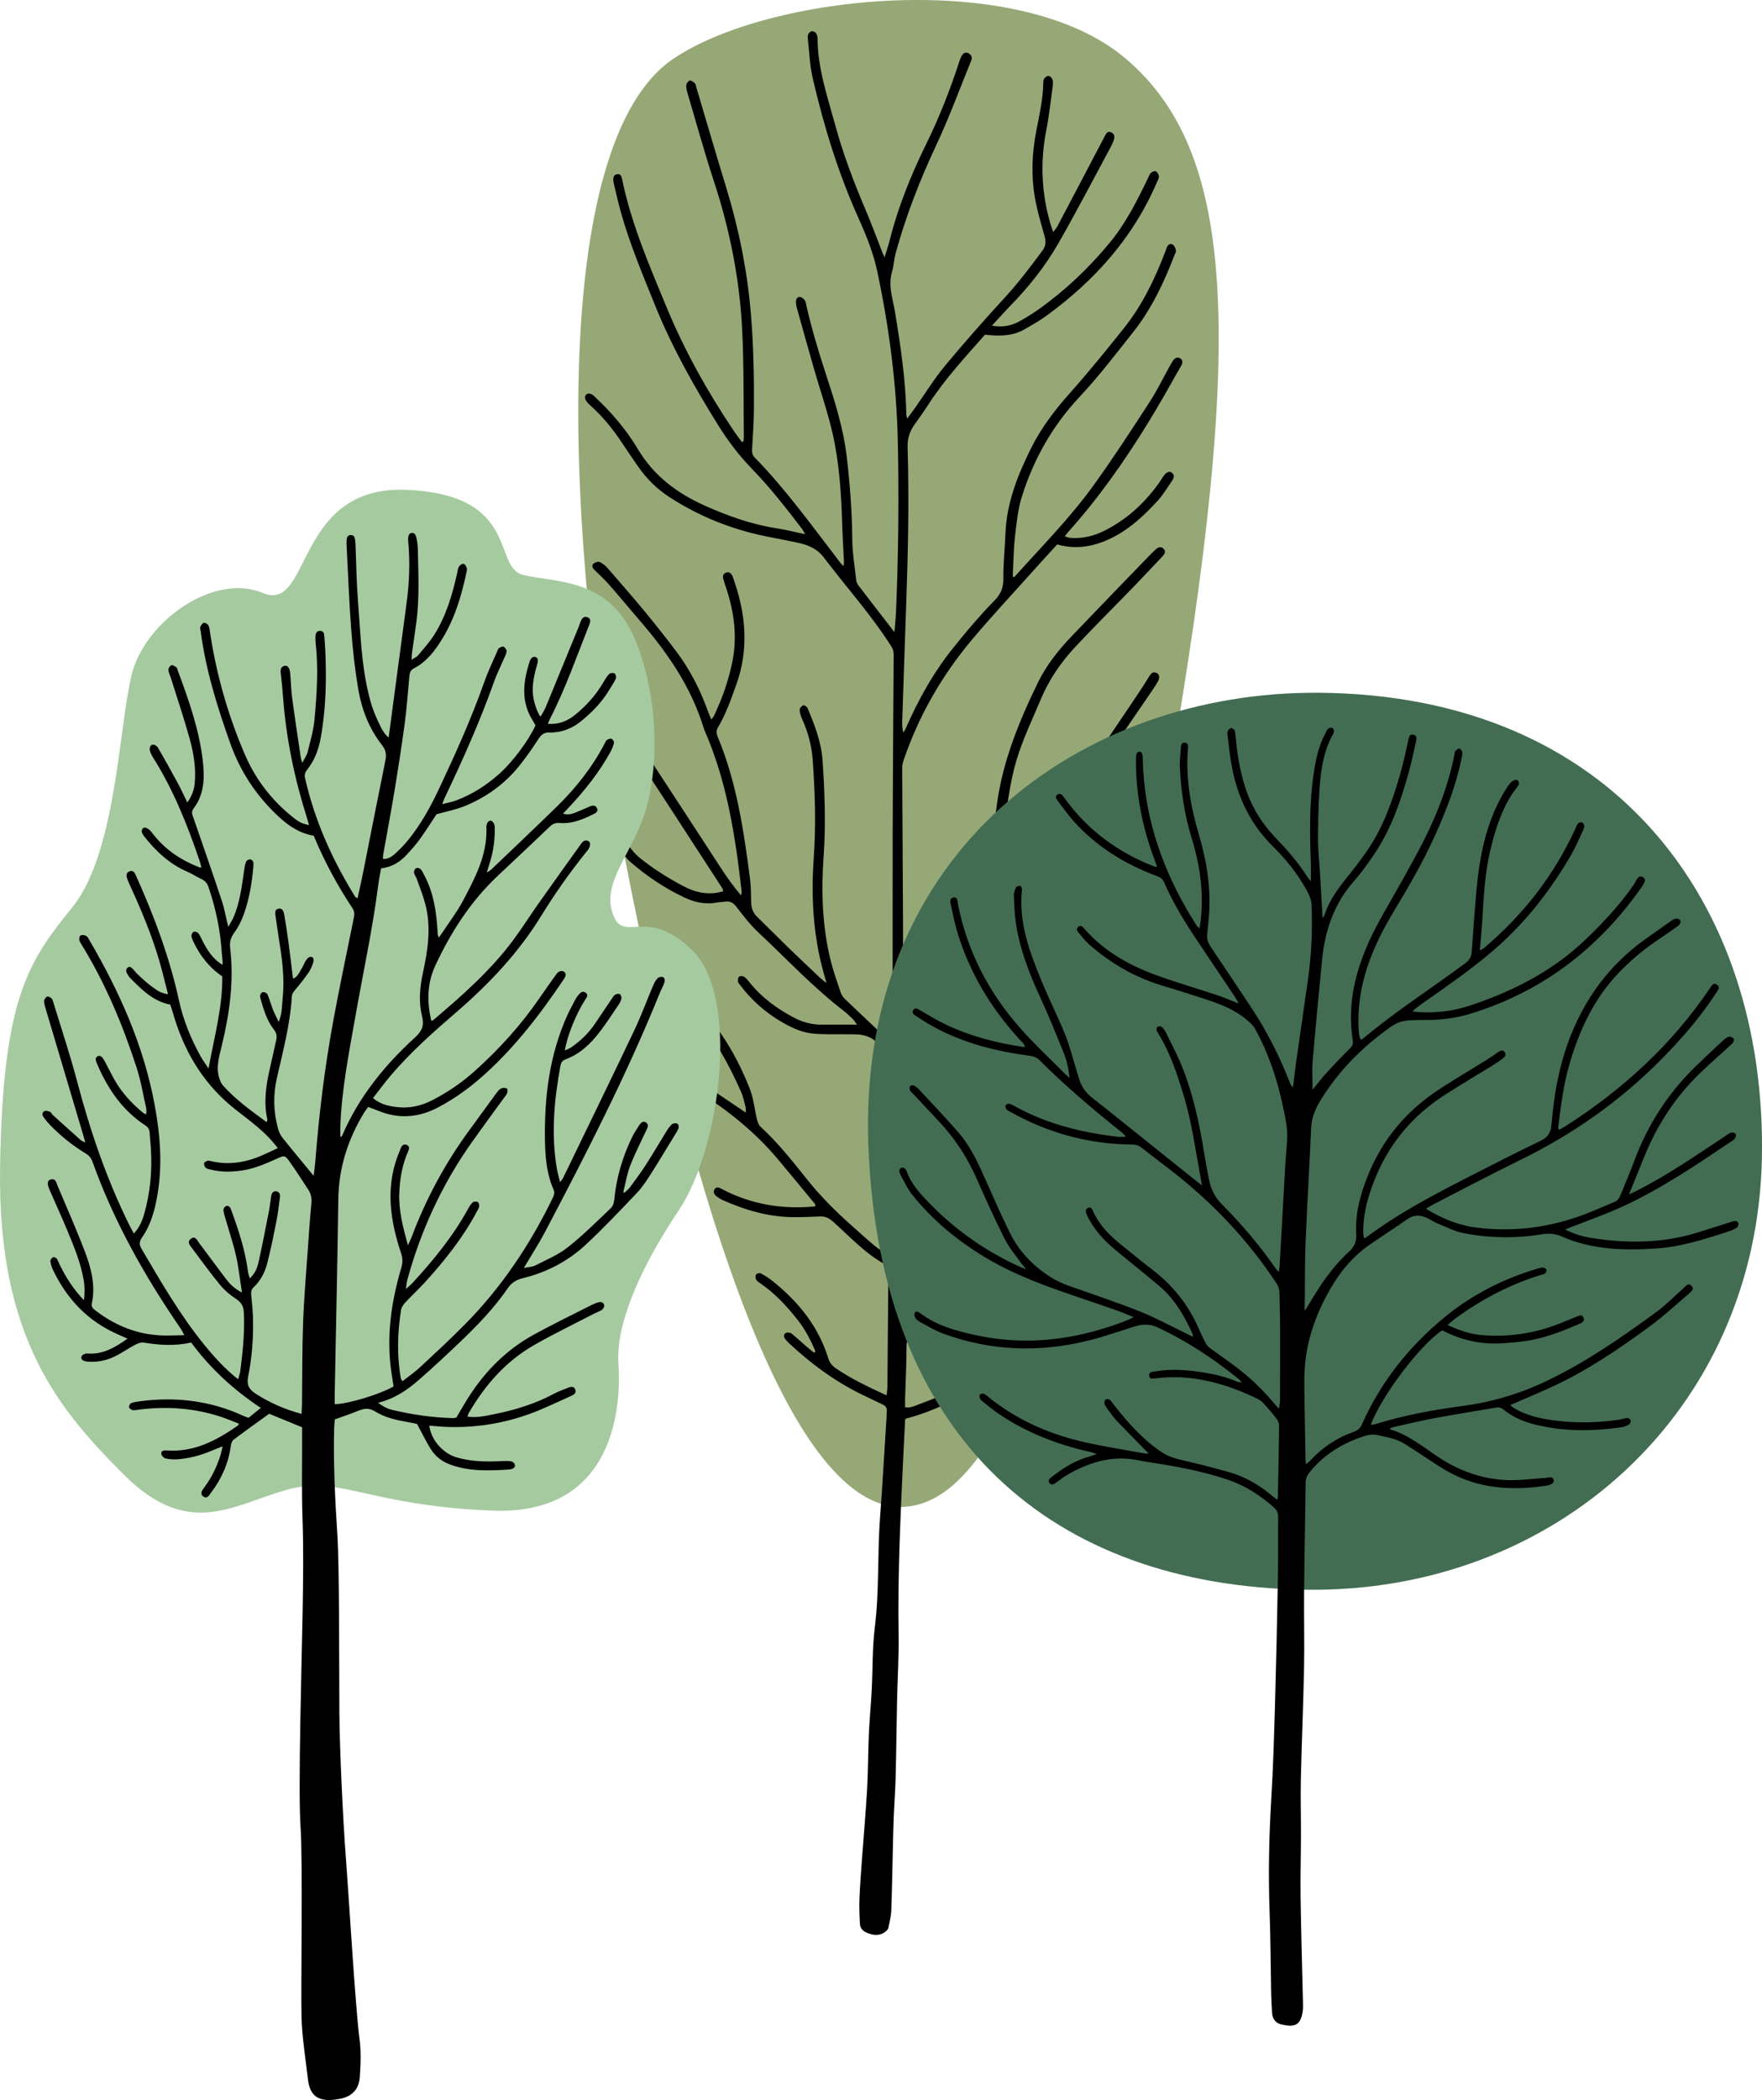
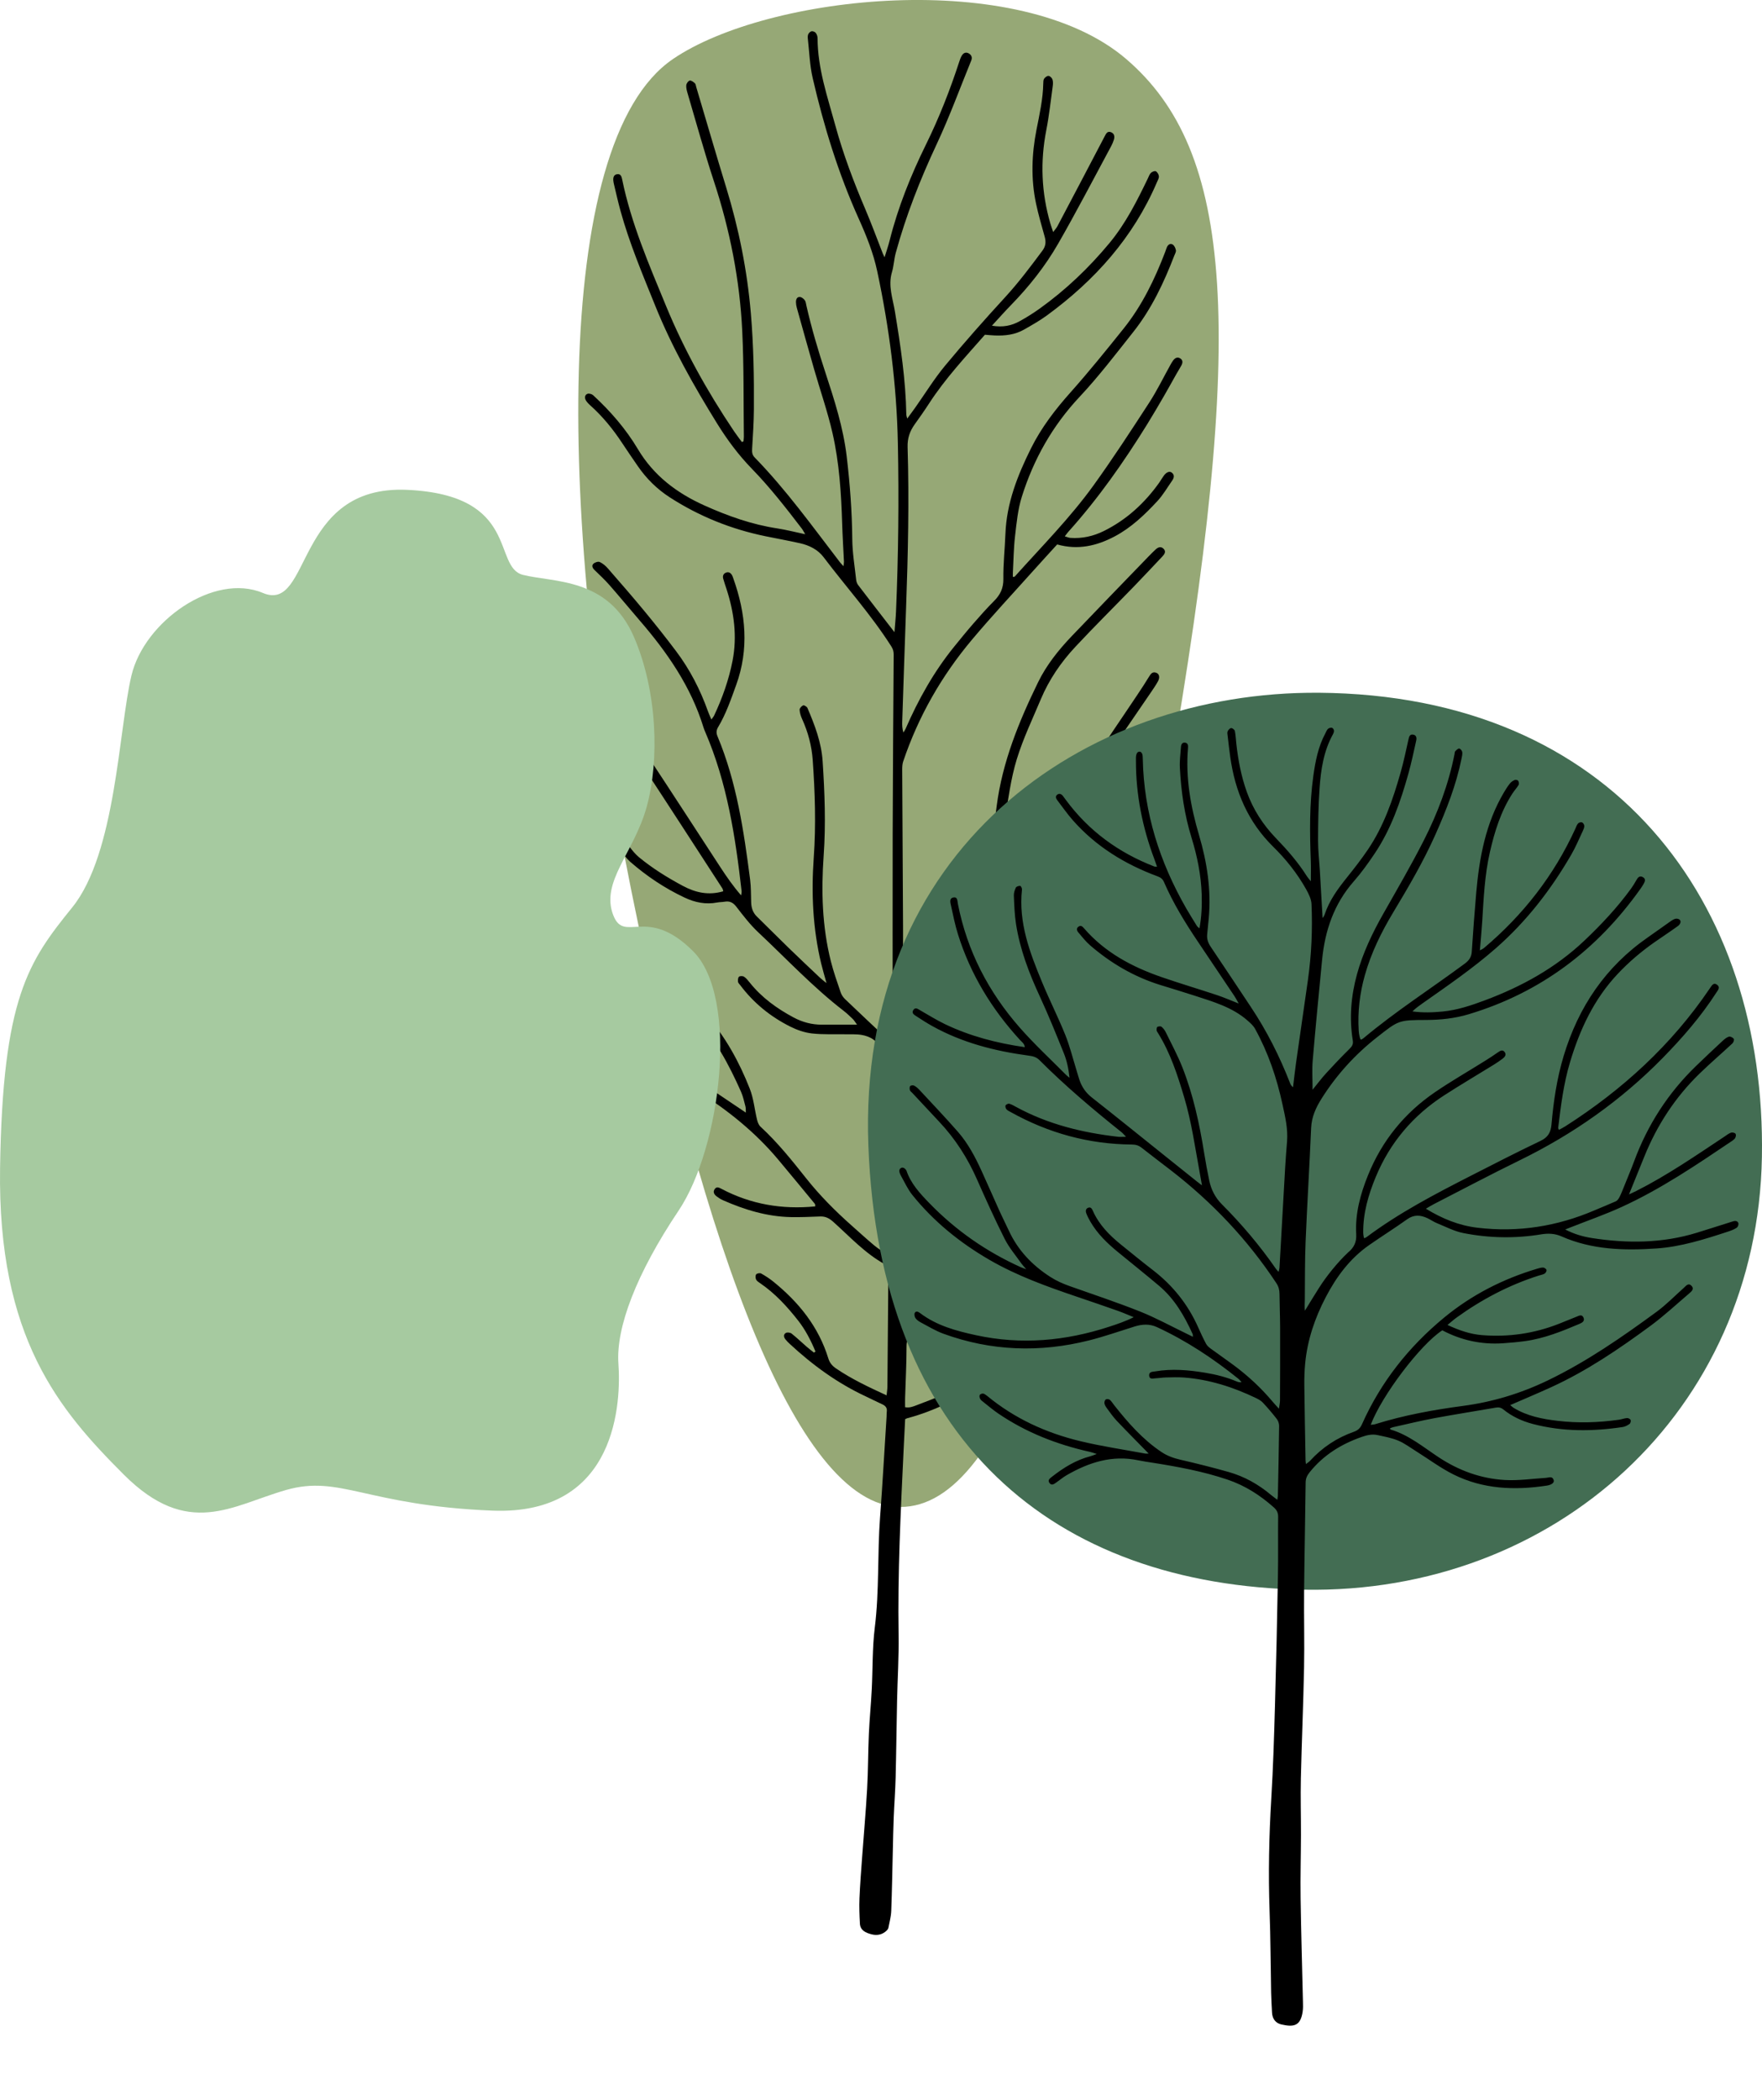
<svg xmlns="http://www.w3.org/2000/svg" id="Lager_2" viewBox="0 0 1457.21 1735.84">
  <defs>
    <style>.cls-1{fill:#436d53;}.cls-2{fill:#96a876;}.cls-3{fill:#a6caa0;}</style>
  </defs>
  <g id="_ÎÓÈ_1">
    <path class="cls-2" d="M556.58,48.77c-101.7,69.15-94.48,390.51-34.64,686.54,59.84,296.03,138.57,516.48,226.75,510.18,88.18-6.3,151.17-220.32,217.3-598.3,66.13-377.98,53.54-522.84-34.64-598.43-88.18-75.58-296.03-53.54-374.76,0Z" />
    <path d="M674.42,1117.15c-3.79-9.08-8.26-17.85-14.39-25.65-9.1-11.58-19-22.38-31.28-30.76-1.29-.88-2.82-1.82-3.45-3.12-.58-1.19-.65-3.34.07-4.25.68-.85,3.08-1.29,4.07-.74,3.53,1.97,6.97,4.21,10.12,6.76,20.98,16.95,37.41,37.23,45.47,63.43,1.14,3.7,3.22,6.17,6.36,8.31,12.92,8.79,26.95,15.4,41.83,22.25.28-2.85.66-4.99.68-7.14.29-31.62.52-63.24.8-94.86.02-2.57-.1-4.8-2.8-6.29-16.46-9.02-29.04-22.84-42.81-35.16-3.28-2.93-6.4-4.56-10.71-4.41-8.12.29-16.26.7-24.38.52-19.72-.42-38.21-6.07-56.1-13.95-1.84-.81-3.59-1.93-5.2-3.16-1.91-1.45-3.25-3.44-1.76-5.84,1.63-2.61,3.63-1.51,5.82-.36,24.24,12.78,50.06,17.14,77.45,14.47-.09-.88.07-1.66-.25-2.05-10.06-12.2-20.12-24.38-30.26-36.51-19.02-22.76-41.9-41-66.83-56.82-1.9-1.21-3.82-2.45-5.5-3.93-1.98-1.74-3.41-4.06-1.25-6.45,1.99-2.19,3.93-.64,5.91.72,13.39,9.12,26.86,18.14,40.78,27.5-.1-1.82.09-3.54-.32-5.11-1.08-4.14-2-8.41-3.72-12.29-9.95-22.37-21.47-43.83-38.16-62.02-10.07-10.98-20.54-21.6-30.83-32.39-1.09-1.14-2.67-2.12-3.13-3.47-.49-1.45-.51-3.85.38-4.75.92-.94,3.23-.99,4.79-.68,1.15.23,2.14,1.57,3.06,2.55,11.82,12.44,24.05,24.53,35.32,37.45,15.73,18.03,27.19,38.85,35.9,61.02,3.17,8.08,3.94,17.09,6.01,25.63.49,2.03,1.38,4.36,2.85,5.71,14.02,12.91,25.89,27.72,37.68,42.58,11.27,14.21,24,26.99,37.53,39.01,6.25,5.55,12.42,11.19,18.83,16.55,3.21,2.69,6.87,4.83,11.22,7.84.22-3.12.44-5.04.47-6.96.45-32.97.77-65.95,1.35-98.92.29-16.48.87-32.96,1.67-49.43.23-4.7-1.23-8.41-4.2-11.64-3.51-3.82-6.97-7.82-11.05-10.94-2.72-2.08-6.4-3.36-9.82-3.94-4.4-.74-8.99-.45-13.5-.54-9.24-.18-18.56.35-27.7-.7-6.13-.7-12.37-2.88-17.92-5.67-16.36-8.2-30.31-19.54-41.36-34.27-.67-.9-1.73-1.8-1.82-2.78-.14-1.41-.03-3.44.84-4.17.86-.71,3.16-.66,4.18.02,1.82,1.22,3.28,3.07,4.68,4.83,9.9,12.42,22.48,21.47,36.34,28.87,7.28,3.89,15.07,5.96,23.39,5.92,9.21-.05,18.43-.01,29.01-.01-1.67-2.28-2.36-3.55-3.35-4.51-2.44-2.35-4.88-4.73-7.55-6.79-25.48-19.64-47.44-43.13-70.81-65.06-6.71-6.3-12.42-13.74-18.06-21.06-2.72-3.52-5.52-4.96-9.75-4.21-1.99.36-4.07.27-6.06.65-9.49,1.85-18.43,0-26.99-4.03-16.45-7.73-31.44-17.77-45.12-29.7-2.83-2.47-5.07-5.73-7.11-8.93-1.34-2.1-1.9-4.99,1.03-6.47,2.6-1.31,3.87.76,5.34,2.7,2.42,3.2,4.99,6.44,8.06,8.98,11.17,9.24,23.45,16.81,36.22,23.67,10.61,5.7,21.45,8.07,33.51,4.52-.21-.73-.26-1.66-.7-2.34-22.86-35.22-45.64-70.49-68.72-105.56-5.82-8.85-12.63-17.04-19-25.52-.41-.54-.91-1-1.34-1.53-1.58-1.93-2.37-3.97-.24-5.97,1.63-1.54,4.84-1.01,6.63,1.1,1.31,1.54,2.32,3.32,3.54,4.94,5.97,7.94,12.41,15.57,17.88,23.83,20.05,30.31,39.76,60.85,59.65,91.26,5.17,7.91,10.56,15.67,17.08,23.16.14-1.16.52-2.34.4-3.47-5.11-44.95-11.93-89.51-30.03-131.5-.54-1.24-1.06-2.5-1.46-3.79-10.36-33.75-29.94-61.99-52.7-88.35-8.41-9.74-16.59-19.69-25.08-29.36-3.84-4.38-8.14-8.36-12.33-12.43-1.68-1.63-2.66-3.63-.91-5.25,1.21-1.13,3.91-1.99,5.21-1.39,2.55,1.19,4.9,3.21,6.78,5.37,10.24,11.74,20.48,23.5,30.4,35.51,8.91,10.79,17.62,21.76,26.03,32.94,11.34,15.08,19.89,31.72,26.24,49.49.74,2.06,1.67,4.05,2.84,6.87,1.08-1.51,1.81-2.27,2.24-3.17,6.86-14.55,12.23-29.68,15.3-45.45,3.88-19.94,1.32-39.56-4.86-58.78-.97-3.01-2.05-5.98-2.88-9.03-.59-2.19.08-4.14,2.33-5,2.29-.87,3.93.29,5.03,2.26.44.78.69,1.67.99,2.52,10.41,29.12,13.15,58.39,2.36,88.14-4.31,11.89-8.38,23.87-14.91,34.78-1.52,2.54-1.7,4.79-.52,7.61,15.86,37.91,21.74,78.12,26.97,118.45.81,6.25.65,12.62.87,18.94.16,4.44,1.39,8.35,4.68,11.56,8.89,8.67,17.62,17.49,26.53,26.14,8.59,8.33,17.32,16.53,26.02,24.75,1.24,1.17,2.65,2.17,5.08,4.16-1.73-6.32-3.22-11.24-4.42-16.24-6.93-28.82-8.23-58.1-6.13-87.51,1.93-26.9,1.04-53.71-.85-80.54-.83-11.82-3.84-23.11-8.75-33.92-1.1-2.42-1.96-5.12-2.1-7.73-.07-1.22,1.62-3.09,2.94-3.63.79-.32,3.07,1.06,3.55,2.17,6.05,14.13,11.54,28.44,12.56,44.03,1.69,25.93,2.69,51.83.85,77.84-2.08,29.39-1.3,58.72,5.95,87.5,2.2,8.73,5.25,17.26,8.15,25.81.69,2.03,2.07,4.03,3.63,5.52,11.57,11.08,23.27,22.03,34.94,33.01.96.91,1.99,1.74,4.05,3.54.16-3.68.36-6.26.36-8.85,0-54.89-.14-109.78,0-164.67.11-49.24.5-98.48.83-147.72.02-2.55-.45-4.53-1.91-6.84-16.65-26.19-37.44-49.23-56.1-73.89-4.67-6.18-11.78-9.75-19.43-11.46-9.47-2.11-19.02-3.83-28.53-5.78-28.38-5.82-54.83-16.43-79.19-32.15-10.58-6.82-19.36-15.51-26.49-25.86-4.36-6.32-8.7-12.65-12.93-19.06-7.49-11.37-16.02-21.84-26.17-30.96-1.49-1.34-3.02-2.82-3.95-4.55-1.03-1.92-.75-4.37,1.49-5.17,1.27-.45,3.55.17,4.61,1.14,14.36,13.21,27.07,27.86,37.08,44.64,13.02,21.83,32.09,36.22,54.9,46.48,19.44,8.74,39.32,15.82,60.5,19.03,7.31,1.11,14.5,3,22.96,4.79-1.38-2.29-2-3.59-2.86-4.71-13.04-17.04-26.22-33.95-41.22-49.37-11.06-11.37-20.51-24.06-28.85-37.54-19.27-31.13-37.28-63-51-96.98-10.47-25.92-21.41-51.74-28.86-78.79-1.98-7.18-3.59-14.45-5.34-21.69-.27-1.09-.5-2.21-.59-3.33-.2-2.46.37-4.75,3.13-5.19,3.02-.48,3.71,1.96,4.18,4.25,7.48,36.52,22.26,70.59,36.34,104.75,14.99,36.35,34.16,70.71,56.15,103.4,2.06,3.07,4.35,5.99,6.53,8.97.43-.18.87-.35,1.3-.53.12-1.25.37-2.51.35-3.76-.36-29.13.06-58.29-1.34-87.37-2.03-42.36-10.2-83.68-23.49-124.04-7.9-23.99-14.57-48.39-21.74-72.62-.63-2.15-1.27-4.47-1.06-6.63.14-1.43,1.61-3.53,2.83-3.81,1.22-.28,3.06,1.13,4.28,2.2.73.65.81,2.05,1.13,3.14,8.24,27.67,16.3,55.4,24.77,83.01,10.43,34.01,17.4,68.62,20.4,104.11,2.23,26.38,2.7,52.77,2.51,79.2-.08,10.83-.8,21.66-1.45,32.48-.17,2.85-.07,5.17,2.1,7.39,26.11,26.75,47.82,57.09,70.53,86.62.66.86,1.45,1.62,2.91,3.25.21-1.84.44-2.78.4-3.71-.48-10.37-1.15-20.73-1.47-31.1-.79-25.31-2.35-50.61-8.02-75.31-4.08-17.78-10.14-35.1-15.19-52.67-4.86-16.91-9.57-33.85-14.31-50.8-.42-1.51-.68-3.11-.7-4.67-.03-2.18.73-4.41,3.24-4.26,1.43.08,3.1,1.43,4.04,2.68.88,1.17,1,2.96,1.35,4.49,4.27,18.72,9.71,37.07,15.71,55.32,7.46,22.7,14.81,45.52,17.63,69.44,2.67,22.67,4.38,45.37,4.59,68.22.1,11.22,2.01,22.43,3.22,33.63.16,1.5.74,3.16,1.65,4.35,9.71,12.71,19.52,25.34,30.02,38.92.49-6.32,1.07-11.77,1.3-17.24,1.95-46.28,2.46-92.57,1.52-138.88-.98-48.03-7.08-95.4-17.1-142.33-3.22-15.11-8.97-29.36-15.28-43.35-16.86-37.41-28.86-76.41-38.08-116.27-2.42-10.48-2.75-21.44-3.97-32.19-.15-1.32-.2-2.84.32-3.99.48-1.06,1.7-2.27,2.76-2.45,1.08-.18,2.77.49,3.45,1.37.9,1.16,1.49,2.88,1.49,4.36.04,25.03,8.2,48.38,14.68,72.08,6.5,23.78,15.2,46.76,24.87,69.42,5.13,12.03,9.62,24.34,14.4,36.51.31.77.7,1.51,1.45,3.11,1.55-5.08,3.05-9.31,4.14-13.65,6.96-27.72,17.56-54.07,30.15-79.64,10.89-22.12,19.86-45,27.5-68.42.56-1.71,1.16-3.45,2.07-4.98,1.29-2.16,3.32-3.23,5.74-1.88,2.22,1.23,3.14,3.33,2.14,5.78-9.45,23.16-18.05,46.72-28.65,69.34-13.65,29.12-25.35,58.85-33.84,89.84-1.42,5.19-1.59,10.74-3.13,15.88-3.36,11.21.68,21.75,2.44,32.45,4.66,28.31,8.96,56.65,9.44,85.42.01.62.29,1.23.77,3.16,2.54-3.49,4.59-6.23,6.57-9.02,8.21-11.61,15.69-23.82,24.74-34.73,16-19.28,32.64-38.05,49.59-56.51,11.2-12.19,21.07-25.33,30.9-38.56,2.75-3.7,3.05-7.22,1.89-11.39-2.52-9.13-5.22-18.24-7.18-27.49-4.33-20.4-3.62-40.84.4-61.22,2.49-12.62,5.34-25.19,5.58-38.14.02-1.33.04-2.93.75-3.92.8-1.11,2.42-2.36,3.59-2.27,1.17.09,2.73,1.56,3.19,2.77.6,1.6.58,3.58.34,5.33-1.69,12.28-3,24.64-5.38,36.79-5.09,26.02-4.05,51.64,3.35,77.05.61,2.1,1.36,4.17,2.34,7.13,1.48-1.99,2.69-3.24,3.47-4.71,13.07-24.74,26.11-49.5,39.07-74.3,1.23-2.36,2.32-4.76,5.42-3.47,2.76,1.15,3.06,3.72,2.2,6.33-.56,1.71-1.24,3.41-2.1,4.99-14.59,27.01-28.7,54.29-44,80.89-10.71,18.62-24.1,35.46-39.17,50.89-5.02,5.14-9.77,10.53-15.54,16.78,8.98,1.54,16.22.02,22.94-3.7,5.72-3.16,11.3-6.65,16.61-10.46,21.59-15.48,40.66-33.65,57.63-54.1,13.41-16.16,22.73-34.69,31.76-53.42.78-1.62,1.37-3.49,2.59-4.68.96-.93,3.21-1.76,4.08-1.25,1.26.73,2.4,2.68,2.48,4.17.09,1.65-1,3.4-1.7,5.05-19.51,45.52-51.3,80.92-90.82,109.85-5.99,4.39-12.53,8.06-18.99,11.75-7.49,4.28-15.78,5.22-24.25,4.87-2.69-.11-5.37-.39-8.12-.6-16.16,18.4-32.83,36.22-46.16,56.78-3.8,5.87-7.84,11.6-11.92,17.29-4.05,5.66-6.09,11.54-5.87,18.85,1.35,44.27.35,88.53-1.25,132.78-1.13,31.37-2.15,62.74-3.19,94.11-.1,2.89-.01,5.78.95,9.01.6-.98,1.32-1.91,1.77-2.96,10.59-24.33,23.45-47.33,40.22-68,5.25-6.47,10.51-12.95,15.98-19.23,5.49-6.3,11.04-12.57,16.95-18.46,5.19-5.17,7.9-10.64,7.79-18.37-.18-12.38,1.22-24.78,1.69-37.19.95-25.45,10.06-48.45,21.2-70.8,8.52-17.09,20.02-32.03,32.74-46.29,15.16-17.01,29.5-34.78,43.76-52.56,15.27-19.03,25.77-40.76,34.44-63.44.48-1.27.86-2.58,1.38-3.82.92-2.2,2.85-3.45,4.82-2.25,1.38.84,2.36,3,2.66,4.72.23,1.38-.78,3-1.35,4.47-8.65,22.42-18.85,44.08-33.86,63.01-14.44,18.22-28.6,36.79-44.48,53.71-22.46,23.95-37.99,51.56-47.73,82.5-3.28,10.43-4.35,21.65-5.62,32.6-1.17,10.07-1.26,20.27-1.81,30.41-.06,1.08,0,2.16,0,3.3.77-.13,1.36-.04,1.57-.29,22.14-24.72,45.65-48.33,65.1-75.3,16.1-22.32,31.14-45.43,46.14-68.52,6.5-10,11.73-20.83,17.55-31.27.66-1.18,1.34-2.36,2.14-3.45,1.46-1.98,3.37-3.29,5.79-1.88,2.44,1.42,2.28,3.71,1.08,5.92-1.29,2.38-2.75,4.67-4.09,7.02-3.45,6.08-6.8,12.22-10.31,18.27-4.54,7.8-9.08,15.6-13.83,23.27-19.42,31.34-40.53,61.45-65.24,88.92-.89.99-1.65,2.09-2.95,3.77,1.94.56,3.27,1.2,4.64,1.29,9.69.67,18.91-1.37,27.55-5.63,18.82-9.3,33.83-23.07,45.95-40.1,1.31-1.84,2.38-3.84,3.72-5.66,2.24-3.05,4.84-4.04,6.73-2.48,2.49,2.06,1.64,4.47.13,6.63-4,5.73-7.55,11.9-12.28,16.97-10.47,11.23-21.53,21.87-35.38,29.15-14.91,7.84-30.33,11.34-47.37,6.53-6.62,7.28-13.33,14.57-19.94,21.95-16.87,18.84-34.17,37.33-50.44,56.69-25.21,29.99-44.43,63.57-56.98,100.8-.7,2.08-.79,4.43-.79,6.66.2,42.91.45,85.83.68,128.74.04,6.99,0,13.98,0,21.13,1.27,0,2.08.26,2.5-.04,17.21-12.02,34.5-23.94,51.52-36.23,6.02-4.34,11.38-9.59,17.02-14.46,1.72-1.48,3.13-2.95,2.82-5.7-2.41-21.31.85-42.24,3.59-63.33,4.72-36.44,18.35-69.7,34.22-102.25,6.97-14.29,16.92-26.7,27.87-38.18,21.2-22.21,42.61-44.22,63.95-66.3,1.73-1.79,3.5-3.52,5.31-5.23,1.99-1.87,4.33-2.91,6.58-.76,2.42,2.31.91,4.54-.9,6.46-7.91,8.37-15.77,16.78-23.78,25.05-16.03,16.54-32.41,32.75-48.13,49.57-11.92,12.76-21.76,27.07-28.59,43.32-6.9,16.43-14.63,32.48-19.9,49.61-5.08,16.51-7.02,33.55-10.04,50.41-2.36,13.15-3.97,26.34-3.44,39.73.07,1.8.2,3.6.39,5.39.04.4.42.76,1.04,1.79,2.14-2.16,4.3-4.07,6.14-6.26,23.21-27.68,47.02-54.85,66.49-85.49,12.59-19.81,26.02-39.09,39.04-58.63,3.38-5.07,6.75-10.14,9.9-15.36,1.44-2.39,2.92-4.12,5.88-2.98,2.44.93,3.12,3.81,1.39,6.99-1.72,3.16-3.79,6.15-5.82,9.13-10.06,14.73-20.17,29.43-30.23,44.16-2.04,2.98-4.07,5.98-5.92,9.08-15.29,25.7-33.36,49.35-52.53,72.25-12.62,15.07-24.77,30.54-39.75,43.42-7.35,6.32-14.9,12.43-22.39,18.59-1.88,1.54-3.89,2.91-6.58,4.91,1.93,1.53,3.08,3.05,4.55,3.49,3.87,1.17,7.85,2.47,11.84,2.64,14.09.63,27.84-.58,40.88-7.07,21.48-10.69,41.93-23.05,61.68-36.6,1.81-1.24,3.19-3.12,4.8-4.67,1.7-1.64,3.65-1.84,5.52-.49,2.17,1.58,2.51,3.84.99,5.95-1.16,1.61-2.7,3.05-4.33,4.19-21.49,15.03-43.85,28.59-67.5,40.01-15.13,7.3-31.04,7.26-47.08,5.7-6.54-.63-12.82-2.85-17.46-8.52-1.7.91-3.32,1.62-4.77,2.58-8.83,5.87-17.66,11.76-26.43,17.73-6.55,4.47-9.9,9.96-9.15,18.69,1.02,11.88-.1,23.92.28,35.88.8,25.5,1.96,50.98,3.01,76.47.02.37.39.72.89,1.58,1.06-1.22,2.11-2.21,2.91-3.38,14.3-20.79,32.82-36.24,56.04-46.51,11.5-5.08,22.1-12.2,33.16-18.29,2.88-1.58,3.72-3.87,4.31-7.01,1.74-9.28,3.29-18.71,6.33-27.6,3.96-11.56,12.14-20.66,21.27-28.49,8.55-7.33,17.91-13.7,26.93-20.47.72-.54,1.52-1.01,2.35-1.34,2.26-.91,4.52-1.14,5.95,1.31,1.5,2.57-.14,4.27-2.09,5.63-4.8,3.37-9.67,6.65-14.48,10.02-9.3,6.52-17.48,14.25-24.72,23.01-8.23,9.94-11.88,21.63-13.5,34.15-.07.58.25,1.21.57,2.6,7.65-5.03,15.15-9.58,22.21-14.73,8.2-5.98,16.02-12.48,24-18.76.88-.7,1.64-1.84,2.62-2.06,1.38-.31,3.55-.51,4.21.26.94,1.09,1.42,3.29.99,4.67-.49,1.57-2.04,2.95-3.4,4.09-4.66,3.93-9.22,8.03-14.21,11.5-27.61,19.21-55.12,38.57-86.08,52.33-6.48,2.88-12.31,7.25-18.83,11.17,3.85,5.81,9.12,7.43,14.33,8.13,7.12.96,14.46,1.81,21.55,1.09,21.77-2.2,43.57-4.61,64.33-12.25,1.04-.38,2.3-.98,3.23-.7,1.36.4,3.15,1.26,3.58,2.38.44,1.13-.11,3.31-1.03,4.14-1.44,1.29-3.49,1.98-5.38,2.68-14.73,5.41-30.17,7.57-45.58,9.76-11.39,1.62-22.81,3.12-34.39,1.7-10.02-1.22-19.58-3.33-26.85-11.87-11.95,11.79-22.68,23.9-29.7,38.82-1.11,2.35-1.52,5.23-1.55,7.86-.47,48.33-.84,96.67-1.2,145-.01,1.51.2,3.03.4,5.76,11.96-6.33,23.19-12.26,33.15-17.53,2.22-12.04,3.64-22.8,6.24-33.25,6.33-25.45,18.99-47.74,35.75-67.69,13.91-16.57,31.7-28.03,51.06-37.23.81-.39,1.78-1.03,2.52-.86,1.58.37,3.87.84,4.37,1.94.54,1.18-.22,3.49-1.19,4.67-1.07,1.3-3,1.9-4.58,2.78-5.92,3.28-12.02,6.27-17.74,9.86-30.09,18.91-47.99,47.14-59.9,79.68-2.93,8.01-4.45,16.54-6.47,24.86-.57,2.37-.59,4.87-.96,8.21,2.03-.93,3.44-1.35,4.58-2.14,17.71-12.21,34.74-25.19,48.4-42.07,1.26-1.56,2.78-3.05,4.48-4.03.94-.54,3.03-.46,3.68.23.9.94,1.52,2.87,1.2,4.1-.42,1.63-1.76,3.08-2.87,4.48-10.25,13.1-22.9,23.65-35.95,33.78-18.47,14.34-38.64,25.86-59.86,35.52-5.08,2.31-6.65,5.33-6.65,10.8,0,14.22-.77,28.44-1.2,42.66-.07,2.46-.01,4.91-.01,7.59,3.68.72,6.59-.52,9.44-1.6,15.84-5.99,31.69-11.96,45.74-21.76,2.38-1.66,5.13-2.84,7.79-4.06,2-.92,4.17-.91,5.36,1.24,1.47,2.65-.39,4.08-2.44,5.39-20.07,12.78-40.95,23.82-64.14,29.92-.43.11-.82.37-1.7.76-.41,8.27-.85,16.79-1.26,25.3-2.44,50.99-4.98,101.96-4.15,153.05.29,18.04-.87,36.11-1.26,54.16-.45,21.22-.66,42.45-1.2,63.67-.28,11.05-1.13,22.08-1.58,33.13-.36,8.8-.5,17.61-.72,26.41-.42,16.92-.68,33.85-1.33,50.76-.18,4.66-1.45,9.28-2.33,13.9-.15.81-.75,1.65-1.36,2.25-3.54,3.5-8.02,4.37-12.54,3.19-4.58-1.19-9.37-3.04-9.69-8.89-.38-6.95-.65-13.93-.36-20.88.47-11.27,1.37-22.53,2.19-33.79,1.37-18.91,3.08-37.79,4.15-56.71.85-15.09.76-30.24,1.43-45.34.54-12.17,1.75-24.31,2.38-36.48.89-17.14.41-34.43,2.52-51.41,3.79-30.36,2.1-60.89,4.37-91.27,2.07-27.69,3.61-55.41,5.38-83.12.09-1.35-.02-2.73.17-4.06.47-3.23-1.08-4.98-3.89-6.24-4.53-2.02-8.94-4.33-13.44-6.43-23.37-10.88-43.92-25.83-62.75-43.27-1.32-1.22-2.63-2.5-3.74-3.91-1.42-1.8-1.78-4.08.33-5.29,1.15-.66,3.63-.38,4.73.49,4.25,3.35,8.16,7.12,12.25,10.68,2.02,1.76,4.15,3.38,6.24,5.06.45-.29.9-.58,1.36-.86Z" />
-     <path class="cls-1" d="M1090.71,572.63c-195.64-1.5-381.76,130.39-372.55,374.39,9.21,244.01,153.19,363.33,360.39,367,207.2,3.67,374.89-147.21,378.58-357.69,3.69-210.48-122.87-381.85-366.42-383.71Z" />
+     <path class="cls-1" d="M1090.71,572.63c-195.64-1.5-381.76,130.39-372.55,374.39,9.21,244.01,153.19,363.33,360.39,367,207.2,3.67,374.89-147.21,378.58-357.69,3.69-210.48-122.87-381.85-366.42-383.71" />
    <path d="M1056.35,1239.76c.26-1.76.46-2.54.48-3.32.39-19.26.81-38.52,1.03-57.78.02-1.92-.74-4.21-1.91-5.73-3.62-4.68-7.49-9.2-11.53-13.52-1.52-1.63-3.66-2.83-5.72-3.81-18.85-9.03-38.51-15.36-59.46-16.96-5.04-.38-10.13-.16-15.2-.05-2.74.06-5.48.56-8.22.68-2.15.1-5.24,1.24-5.46-2.3-.2-3.26,2.97-3.05,5.13-3.42,13.75-2.33,27.4-1.14,41.05,1.1,9.02,1.48,17.81,3.68,26.23,7.25,1.13.48,2.31.81,4.03.6-.86-.94-1.61-2-2.59-2.79-20.86-16.78-43.04-31.48-67.4-42.74-6.11-2.82-12.24-2.44-18.48-.5-12.52,3.89-24.92,8.27-37.62,11.47-40.67,10.25-80.97,8.9-120.52-5.52-6.5-2.37-12.52-6.09-18.69-9.34-1.65-.87-3.36-2.06-4.39-3.55-.77-1.12-1.16-3.36-.54-4.38,1.09-1.78,2.91-.87,4.37.24,13.72,10.37,29.83,14.71,46.24,18.27,37.38,8.12,74.04,4.8,110.16-7.01,6.78-2.22,13.54-4.48,20.27-7.89-4.45-1.79-8.84-3.73-13.36-5.33-11.17-3.95-22.38-7.76-33.6-11.57-24.86-8.44-49.55-17.27-72.4-30.52-24.42-14.16-46.06-31.63-63.77-53.67-3.78-4.71-6.32-10.43-9.33-15.74-.61-1.08-1.44-2.95-1.4-4.12.04-1.07.53-2.08,1.81-2.55,1.26-.46,2.33.39,2.66.59.29.17,1.28,1.31,1.42,1.71,3.63,10.79,11.16,18.89,18.82,26.8,21.9,22.61,47.3,40.3,76.02,53.2.92.41,1.9.69,4.24,1.54-1.94-2.26-3.05-3.36-3.94-4.62-4.72-6.75-10.21-13.11-13.88-20.39-8.18-16.24-15.66-32.84-23.02-49.48-7.79-17.61-18.02-33.51-31.23-47.51-7.41-7.85-14.75-15.77-22.12-23.66-.72-.77-1.77-1.46-2.03-2.37-.3-1.06-.33-2.71.3-3.37.6-.63,2.44-.77,3.3-.31,1.64.89,3.11,2.22,4.39,3.6,10.65,11.48,21.48,22.82,31.79,34.61,8.27,9.46,14.14,20.56,19.36,31.94,5.12,11.15,9.98,22.42,15.04,33.6,2.44,5.39,5.15,10.67,7.64,16.05,7.52,16.25,19.23,28.57,34.25,38.24,5.08,3.27,10.31,5.59,15.87,7.57,19.53,6.94,39.24,13.44,58.48,21.11,13.32,5.32,25.98,12.3,38.93,18.54,1.44.69,2.87,1.41,4.75,2.33-.13-1.19-.04-1.82-.27-2.32-6.8-14.96-14.93-29.04-27.7-39.8-11.17-9.41-22.57-18.55-33.88-27.79-8.91-7.27-17.12-15.18-22.95-25.23-1.27-2.19-2.45-4.46-3.36-6.81-.72-1.87-.67-3.98,1.65-4.78,2.05-.7,2.97.85,3.71,2.52,5.09,11.57,13.69,20.25,23.33,28.03,8.73,7.05,17.41,14.17,26.3,21.01,16.45,12.65,29.02,28.31,37.46,47.28,2.06,4.63,4.19,9.24,6.58,13.71.83,1.56,2.36,2.87,3.83,3.95,6.31,4.64,12.78,9.06,19.06,13.73,11.92,8.86,22.75,18.9,32.3,30.3,1.35,1.61,2.8,3.13,5.05,5.63.39-2.81.88-4.72.89-6.64.09-19.89.17-39.79.11-59.68-.03-9.52-.44-19.05-.52-28.57-.02-3.27-.72-6.04-2.59-8.87-23.8-36.05-53.11-66.92-87.23-93.29-8.04-6.21-16.18-12.3-24.15-18.61-2.47-1.96-4.94-2.68-8.1-2.7-35.64-.28-68.95-9.43-100.06-26.74-1.29-.72-2.75-1.34-3.69-2.4-.67-.76-1.14-2.46-.73-3.21.45-.82,2.18-1.61,3.07-1.37,2,.55,3.86,1.68,5.71,2.68,26.27,14.29,54.68,21.25,84.13,24.61,1.85.21,3.74.03,6.74.03-1.72-1.76-2.69-2.97-3.87-3.91-23.51-18.77-46.48-38.16-67.75-59.47-2.69-2.7-5.69-3.27-9.08-3.73-27.88-3.76-54.82-10.64-79.61-24.44-4.43-2.47-8.72-5.21-12.96-8-1.86-1.22-4.56-2.62-2.54-5.42,1.7-2.35,3.76-.6,5.58.44,6.81,3.85,13.45,8.07,20.49,11.44,20.76,9.94,42.78,15.67,66,19.01-.31-3-2.4-4.24-3.82-5.78-23.4-25.46-41.05-54.31-51.41-87.39-2.46-7.85-4.1-15.97-5.84-24.02-.5-2.29-1.53-5.76,1.83-6.51,3.79-.85,3.45,2.96,3.89,5.2,7.65,38.98,25.36,73.04,51.44,102.64,12.01,13.64,25.43,26.03,38.23,38.97.56.56,1.23,1.01,2.67,2.17-.81-7.67-2.26-14.21-4.75-20.36-6.34-15.68-12.67-31.4-19.77-46.74-8.94-19.3-16.49-39-19.75-60.08-1.19-7.7-1.44-15.56-1.78-23.36-.1-2.21.7-4.62,1.68-6.65.43-.9,2.38-1.47,3.59-1.41.56.03,1.56,2,1.46,2.99-3.01,27.39,6.46,52.09,16.59,76.57,6.07,14.65,13.25,28.85,19.19,43.55,3.78,9.37,6.2,19.3,9.21,28.98.88,2.82,1.63,5.69,2.59,8.48,1.97,5.71,5.17,10.4,10.06,14.25,19.63,15.44,39.06,31.14,58.56,46.75,9.59,7.67,19.17,15.34,28.76,23.01.92.74,1.88,1.43,3.89,2.96-.81-4.57-1.37-7.84-1.97-11.11-3.8-20.59-6.67-41.37-12.69-61.5-5.52-18.48-11.43-36.8-21.73-53.33-.44-.71-1.04-1.47-1.1-2.24-.07-.95.05-2.5.61-2.79.94-.49,2.69-.69,3.39-.13,1.43,1.15,2.67,2.75,3.49,4.42,4.73,9.68,9.89,19.21,13.83,29.21,8.96,22.74,14.08,46.52,17.96,70.6,1.25,7.73,2.66,15.43,4.27,23.09,1.56,7.4,5.01,14.04,10.33,19.36,16.5,16.54,31.52,34.27,44.82,53.47.47.68,1.09,1.25,2.15,2.46.34-1.47.68-2.36.74-3.26,1.59-27.89,3.13-55.78,4.74-83.67.4-6.97.98-13.93,1.53-20.9.84-10.52-1.62-20.65-3.81-30.76-4.72-21.81-11.86-42.8-22.69-62.38-1.46-2.64-3.96-4.82-6.28-6.85-12.65-11.07-28.46-15.5-43.93-20.56-9.45-3.09-18.99-5.88-28.48-8.86-21.53-6.75-40.59-17.93-57.61-32.6-3.65-3.15-6.69-7.04-9.83-10.74-1.3-1.53-1.86-3.53.36-4.91,1.86-1.16,3.11.08,4.29,1.44,17.28,20.01,39.71,31.95,64.21,40.41,15.19,5.25,30.61,9.82,45.87,14.89,5.72,1.9,11.25,4.34,17.92,6.95-1.46-2.55-2.35-4.35-3.45-6-10.01-14.95-20.05-29.88-30.1-44.81-10.65-15.82-20.63-32.04-28.25-49.58-1.09-2.51-2.65-3.76-5.3-4.74-27.01-10.01-51.02-24.68-70.2-46.5-4.46-5.07-8.32-10.67-12.46-16.03-1.25-1.61-2.28-3.49-.3-5,1.83-1.39,3.6-.38,4.88,1.35.75,1.02,1.5,2.05,2.26,3.07,18.89,25.58,43.54,43.52,73.07,54.96.51.2,1.14.11,2.32.2-.82-2.31-1.47-4.25-2.19-6.16-9.88-26.19-15.3-53.22-15.28-81.26,0-1.69-.13-3.45.3-5.04.27-1,.69-2.32,2.27-2.62,1.32-.25,2.26.86,2.67,1.96.33.89.4,2.94.42,4,.87,44.43,14,85.31,35.96,123.6,2.84,4.95,5.91,9.78,8.91,14.64.3.49.88.81,2.01,1.81,1.76-9.68,2.13-18.83,1.84-28.04-.52-15.99-3.66-31.52-8.36-46.73-5.86-18.94-8.69-38.37-9.69-58.07-.29-5.67.52-11.39.9-17.09.14-2.1,1.06-3.91,3.48-3.54,2.42.37,2.52,2.39,2.35,4.45-2.11,24.64,2.19,48.53,9.13,71.98,6.68,22.56,10.15,45.4,8.01,68.93-.4,4.42-.92,8.83-1.3,13.26-.32,3.72.8,6.92,2.93,10.07,11.15,16.48,22.09,33.1,33.13,49.65,13.21,19.81,23.89,40.91,32.5,63.09.44,1.14,1,2.25,2.48,3.36.79-6.52,1.47-13.05,2.39-19.54,3.26-23.03,6.66-46.05,9.91-69.08,2.93-20.8,3.88-41.74,2.96-62.71-.18-4.18-2.34-8.54-4.47-12.33-7.3-13-16.55-24.65-27.14-35.05-20.86-20.49-31.58-45.65-35.57-74.13-.82-5.87-1.49-11.75-2.18-17.64-.15-1.25-.46-2.71.02-3.74.54-1.15,1.87-2.61,2.91-2.64,1.03-.04,2.83,1.38,3.04,2.41.71,3.51.83,7.13,1.23,10.7,1.52,13.49,4.02,26.75,8.63,39.59,5.23,14.6,13.44,27.26,24.17,38.38,9.43,9.76,18.34,19.95,25.6,31.48.72,1.15,1.68,2.15,3.21,4.09,0-6.35.16-11.55-.03-16.73-.87-23.5-1.2-47,2.09-70.36,1.71-12.17,4.04-24.23,9.96-35.24.7-1.3,1.21-2.88,2.28-3.75.93-.76,2.68-1.17,3.46-.66.82.53,1.47,1.47,1.36,2.91-.04.54-.55,1.83-.86,2.38-7.71,13.88-9.96,29.2-11.05,44.63-1.02,14.34-1.19,28.76-1.23,43.14-.02,8.44.99,16.87,1.5,25.31.74,12.45,1.44,24.91,2.23,38.43.18.79,1.49-1.92,1.7-2.57,3.79-11.48,10.74-21.01,18.19-30.31,6.08-7.59,12.1-15.27,17.55-23.31,13.23-19.52,20.78-41.56,27.15-64.01,2.54-8.94,4.41-18.08,6.46-27.15.51-2.25,1.05-4.39,3.84-3.95,2.74.44,3.03,2.78,2.54,4.97-2.05,9.07-3.92,18.21-6.43,27.16-6.53,23.3-14.4,46.11-28.05,66.37-5.31,7.88-10.89,15.69-17.15,22.81-16.35,18.6-23.84,40.62-26.19,64.76-2.7,27.8-5.42,55.61-7.79,83.44-.65,7.66-.1,15.42-.1,24.04,4.05-4.95,7.42-9.48,11.2-13.62,6.26-6.86,12.68-13.59,19.29-20.11,2.13-2.1,3.3-3.8,2.77-7.03-2.99-18.46-1.48-36.7,3.47-54.68,4.87-17.66,12.69-34.03,21.7-49.93,11.37-20.06,23.01-40,33.47-60.53,11.54-22.67,20.53-46.43,25.5-71.54.16-.83.13-1.89.64-2.41.93-.96,2.28-2.31,3.29-2.17.98.13,2.33,1.83,2.47,2.97.23,1.82-.3,3.76-.67,5.62-4.41,21.7-12.47,42.15-21.43,62.28-9.92,22.29-22.2,43.3-34.77,64.15-9.98,16.56-18.48,33.78-23.73,52.47-4.21,14.98-6.01,30.11-5.03,45.86.2,3.32,1.17,6.96,1.64,7.16.44.18,1.47-.4,2.17-.98,26.65-22.35,55.97-41.08,83.86-61.73,3.51-2.6,5.52-5.37,5.82-9.81,1.08-16.25,2.26-32.49,3.68-48.71,2.54-29.09,7.79-57.47,22.95-83.08,1.51-2.55,3.09-5.08,4.94-7.38,1-1.25,2.52-2.23,4-2.87.75-.32,2.43.07,2.81.68.56.9.85,2.6.36,3.42-1.51,2.53-3.58,4.71-5.18,7.19-9.55,14.81-14.66,31.3-18.56,48.32-4.33,18.89-5.17,38.12-6.36,57.34-.48,7.8-1.26,15.58-1.95,23.94,1.25-.72,2.49-1.19,3.45-2,32.34-27.31,57.81-59.9,75.46-98.47.7-1.53,1.23-3.25,2.31-4.47.66-.75,2.42-1.23,3.29-.88.91.36,1.83,1.88,1.86,2.91.04,1.39-.62,2.88-1.25,4.2-3.07,6.5-5.84,13.19-9.43,19.4-16.86,29.15-37.24,55.49-62.71,77.74-19.02,16.62-39.81,30.85-60.41,45.34-2.87,2.02-5.71,4.07-8.35,6.64,8.54,1.23,16.86.91,25.18.1,12.12-1.19,23.51-5.05,34.85-9.28,30.45-11.38,58.47-26.82,82.2-49.32,14-13.27,27.18-27.31,38.56-42.95,1.61-2.22,3.05-4.57,4.38-6.96,1.26-2.27,2.78-4.1,5.47-2.53,2.83,1.65,1.46,3.99.29,6.05-.73,1.28-1.58,2.51-2.44,3.72-35.77,50.33-82.47,85.67-141.94,103.53-11.47,3.45-23.2,4.69-35.1,4.73-22.99.07-22.84.23-40.89,14.43-18.18,14.3-33.45,31.12-45.74,50.65-4.63,7.37-8.19,15.06-8.58,24.16-1.34,31.29-3.27,62.56-4.57,93.85-.67,16.07-.5,32.17-.65,48.26-.02,1.6-.28,6.06.06,8.99,2.79-4.74,9.4-15.23,11.58-18.72,5.99-9.57,15.53-21.37,24-29.32,5.19-4.21,7.22-8.88,6.86-15.21-.96-17.09,3.47-33.18,9.77-48.78,11.5-28.45,30.14-51.4,55.44-68.65,13.27-9.06,27.26-17.07,40.9-25.6,3.76-2.35,7.5-4.75,11.12-7.31,1.91-1.35,3.84-2.44,5.52-.25,1.65,2.15.22,4.06-1.56,5.41-2.35,1.79-4.8,3.47-7.32,5.02-13.68,8.46-27.56,16.62-41.07,25.34-25.79,16.65-44.89,39.12-56.66,67.53-6.1,14.73-10.53,29.95-10.35,46.14.01,1.05.46,4.56.89,4.45.52-.13,1.42-.55,2.03-1.01,26.76-19.97,56.23-35.34,85.83-50.46,19.22-9.82,38.43-19.67,57.9-28.97,6.2-2.96,8.5-7.05,9.06-13.56,1.67-19.2,4.49-38.21,10.1-56.76,12.24-40.49,34.64-73.65,69.63-97.93,6.09-4.22,12.08-8.59,18.15-12.84,1.37-.96,3.44-2.39,4.98-2.58,1.35-.17,3.09.29,3.71,1.7.62,1.39-.68,3.41-1.71,4.16-6.32,4.6-12.88,8.88-19.3,13.35-11.15,7.77-21.47,16.52-30.8,26.43-19.63,20.85-31.35,45.97-39.45,73.05-5.3,17.73-7.6,35.99-9.78,54.27-.04.34.29.73.65,1.6,1.84-1.02,3.68-1.93,5.41-3.03,47.09-30.12,87.64-67.11,119.13-113.59.12-.18.22-.36.35-.53,1.47-2.02,2.84-5,5.88-2.79,2.94,2.15.63,4.56-.69,6.61-12.68,19.67-27.96,37.24-44.28,53.89-34.42,35.11-74.03,62.98-118.21,84.56-23.95,11.7-47.52,24.19-71.24,36.36-2.03,1.04-3.96,2.28-6.41,3.7,13.58,8.26,27.27,13.9,42.74,15.73,33.67,3.99,65.79-1.14,96.8-14.42,1.75-.75,15.85-6.61,17.54-7.43,2.27-1.1,3.5-3.91,7.13-13.01,2.66-6.68,5.51-13.29,8-20.03,11.11-30.08,28.05-56.36,51.08-78.68,7.3-7.07,14.71-14.02,22.16-20.94,1.52-1.41,3.28-2.88,5.19-3.45,1.13-.33,3.17.73,4.01,1.8.48.62-.21,2.91-1.06,3.71-8.96,8.36-18.29,16.34-27.08,24.86-20.19,19.58-35.28,42.65-45.83,68.7-4.11,10.15-8.23,20.3-12.7,31.32,2.36-1.1,4.19-1.9,5.97-2.8,25.59-12.9,49.12-29.15,72.94-44.94,1.76-1.17,3.46-2.58,5.4-3.27,1.09-.39,3.21.06,3.79.89.58.83.32,2.17-.2,3.38-.37.85-1.75,1.92-2.63,2.51-29.5,19.87-58.97,39.86-91.45,54.68-13.83,6.31-28.26,11.31-42.41,16.91-1.14.45-2.28.9-4.17,1.65,7.48,3.86,14.71,5.93,22.11,7.08,29.2,4.53,58.21,4.38,86.74-4.39,9.49-2.92,18.95-5.97,28.42-8.95.81-.25,2.34-.8,3.44-.78,1.34.03,2.55.96,2.56,2.36.01,1.41-.58,2.69-1.64,3.37-2.28,1.46-4.94,2.4-7.55,3.25-19.13,6.25-38.42,12.37-58.57,13.74-26.73,1.82-53.4,1.14-78.58-9.98-5.45-2.41-10.99-2.63-16.74-1.69-21.53,3.54-43.09,3.15-64.42-1.05-7.54-1.48-14.65-5.26-21.88-8.19-2.73-1.1-5.18-2.88-7.86-4.13-5.69-2.65-11.09-3.1-16.71.9-10.33,7.37-21.1,14.12-31.51,21.38-15.83,11.05-27,26.07-35.83,42.99-9,17.24-15.2,35.37-17.03,54.81-.58,6.1-.77,12.26-.7,18.39.23,20.53.65,41.06,1.01,61.58.01.82.16,1.64.33,3.23,1.44-1.16,2.6-1.86,3.48-2.82,10.07-11,22.15-18.96,36.19-23.91,3.21-1.13,5.2-2.93,6.63-6.13,15.55-34.87,38.64-64.06,67.99-88.25,22.82-18.8,48.73-32.01,77.07-40.43,1.61-.48,3.31-1,4.93-.9.99.06,2.48,1.15,2.68,2.02.2.85-.7,2.43-1.56,2.96-1.4.85-3.17,1.1-4.78,1.61-24.64,7.81-47.2,19.7-68.12,34.78-2.34,1.69-4.5,3.64-7.46,6.06,9.8,4.55,18.94,7.65,28.65,8.42,21.85,1.74,43.06-1.33,63.5-9.37,4.92-1.94,9.81-3.95,14.72-5.93,1.96-.79,4.2-2.07,5.52.59,1.42,2.86-.75,4.33-2.99,5.28-14.62,6.21-29.34,12.18-45.23,14.36-6.07.83-12.2,1.37-18.32,1.79-17.74,1.2-34.48-2.45-50.13-10.71-17.98,11.62-49.92,53.64-59.2,78.09,1.37-.17,2.53-.14,3.59-.47,23.71-7.41,48.03-11.86,72.61-15.12,24.52-3.25,47.8-10.27,70.18-21.06,32.24-15.54,61.42-35.77,90.1-56.8,7.99-5.86,14.96-13.09,22.4-19.7,1.84-1.64,3.69-4.42,6.33-1.82,2.62,2.59.16,4.68-1.74,6.3-10.63,9.05-20.88,18.62-32.09,26.87-25.93,19.07-52.55,37.18-81.97,50.64-11.13,5.09-22.42,9.81-34.04,14.87.88.72,1.81,1.68,2.92,2.35,11.13,6.75,23.56,9.17,36.25,10.67,16.92,2,33.8,1.46,50.64-.9,2.29-.32,4.51-1.22,6.8-1.4.99-.08,2.62.76,2.97,1.59.36.86-.13,2.73-.88,3.26-1.67,1.18-3.67,2.27-5.66,2.57-24.93,3.73-49.79,3.92-74.35-2.53-8.85-2.32-17.15-6.14-24.33-11.95-2.03-1.65-3.91-1.99-6.39-1.55-16.88,2.95-33.81,5.57-50.65,8.7-11.43,2.13-22.74,4.91-34.09,7.43-.92.2-1.78.62-2.65.93.2.65.22.97.32,1,15.16,4.45,27.13,14.53,39.95,22.99,16.65,10.98,34.84,17.61,54.58,18.76,11.32.66,22.78-1.05,34.17-1.76,2.41-.15,5.27-1.77,6.35,1.89.62,2.08-1.7,3.91-5.82,4.53-26.48,3.99-52.55,2.97-76.94-9.16-10.92-5.43-20.83-12.9-31.23-19.39-4.83-3.02-9.48-6.53-14.69-8.7-5.39-2.24-11.3-3.3-17.06-4.55-4.43-.96-8.69.02-13.01,1.53-16.97,5.92-31.67,15.01-43.05,29.16-2.08,2.58-3.31,5.06-3.35,8.52-.33,30.06-.99,60.12-1.28,90.18-.2,20.95.38,41.92-.03,62.86-.6,30.46-1.95,60.91-2.64,91.37-.35,15.65.12,31.33.08,46.99-.04,17.36-.55,34.72-.3,52.07.41,28.57,1.28,57.14,1.93,85.71.06,2.75.17,5.54-.24,8.24-1.76,11.84-7.3,12.91-17.68,10.53-4.69-1.08-7.38-4.7-7.64-9.72-.28-5.5-.63-10.99-.74-16.49-.44-22.43-.47-44.88-1.28-67.29-1.13-31.14-.46-62.2,1.41-93.29,1.54-25.55,2.31-51.16,3.04-76.75,1.02-35.75,1.79-71.5,2.45-107.26.3-16.29,0-32.59.17-48.88.04-3.31-1.17-5.54-3.53-7.65-11.35-10.1-23.82-18.11-38.37-23.02-20.16-6.8-40.92-10.63-61.84-13.93-3.97-.63-7.96-1.18-11.89-2.01-21.59-4.57-40.93,1.71-59.34,12.33-2.92,1.68-5.52,3.92-8.3,5.85-1.91,1.33-4.12,3.18-5.97.39-1.54-2.33.58-3.73,2.31-5.08,9.59-7.49,19.79-13.79,31.72-16.87,1.41-.37,2.76-.98,5.19-1.85-2.44-.77-3.92-1.36-5.46-1.7-27.33-6.07-53.02-16.07-76.23-31.91-4.19-2.86-8.06-6.17-12.05-9.32-.99-.78-2.14-1.59-2.67-2.66-.49-.97-.9-2.39-.22-3.33.38-.52,1.44-1.12,2.75-1.02.71.06,2.51,1.32,3.17,1.86,22.63,18.71,48.69,30.62,76.97,37.45,17.65,4.27,35.7,6.92,53.58,10.25,1.12.21,2.31.03,3.1.03-8.82-9.02-17.73-17.95-26.41-27.1-3.04-3.21-5.57-6.92-8.22-10.48-.87-1.17-1.72-2.54-1.95-3.92-.18-1.03.32-2.71,1.1-3.23.75-.5,2.59-.31,3.34.31,1.42,1.19,2.4,2.91,3.58,4.4,11.46,14.49,23.54,28.32,39.09,38.71,4.84,3.24,10.03,5.09,15.69,6.4,13.38,3.08,26.72,6.43,39.93,10.16,12.99,3.67,24.59,10.19,34.94,18.88,1.45,1.22,3,2.31,5.35,4.11Z" />
    <path class="cls-3" d="M507.18,756.46c9.21,23.95,27.7-8.52,66.05,29.83,38.35,38.35,22.9,162.36-11.99,214.35-34.89,51.99-51.93,96.74-49.8,126.57,2.13,29.83,0,125.71-104.41,121.45-104.41-4.26-125.71-29.83-170.46-17.05-44.75,12.78-80.97,40.48-134.24-12.78C49.07,1165.56-2.07,1105.9.06,965.27c2.13-140.63,23.44-170.46,59.66-215.2,36.22-44.75,38.35-147.02,49.01-191.76s68.18-85.23,108.67-68.18c40.48,17.05,25.57-89.49,119.32-85.23,93.75,4.26,70.31,63.92,95.88,70.31,25.57,6.39,70.31,2.13,91.62,51.14,19.37,44.56,21.31,101.88,10.65,140.43-10.65,38.55-38.35,61.99-27.7,89.69Z" />
-     <path d="M249.38,1168.65c.17-3.39.36-5.76.39-8.14.27-22.52.08-45.05.9-67.55.74-20.29,2.53-40.54,3.93-60.8.86-12.45,1.73-24.9,2.9-37.32.39-4.12-.15-7.81-2.37-11.2-5.22-7.97-10.33-16.02-15.87-23.77-3.52-4.93-4.11-4.9-9.8-2.34-9.16,4.12-18.31,8.2-28.33,9.82-9.02,1.45-18.01,1.71-26.95-.59-1.4-.36-3.05-.59-4.04-1.48-.9-.8-1.5-2.48-1.37-3.69.09-.8,1.59-1.68,2.64-2.06.83-.3,1.94-.03,2.87.19,15.72,3.82,30.56.86,44.92-5.8,3.29-1.53,6.59-3.05,10.53-4.88-6.37-8.57-13.76-15.16-21.49-21.39-5.9-4.76-12.08-9.19-17.85-14.09-23.71-20.14-38.55-45.86-47.13-75.47-.74-2.56-1.58-5.1-2.38-7.65-14.27-2.77-23.69-12.48-33.22-22-.52-.51-.96-1.12-1.36-1.73-1.51-2.31-3.31-5.07-.44-7.11,2.51-1.79,5.31,3.17,7.12,4.88,6.04,5.69,8.91,8.68,17.38,14.37,2.26,1.52,7.33,3,8.56,2.88-2.79-10.8-4.37-17.82-6.93-26.67-6.2-21.44-14.78-41.97-24.03-62.24-1.02-2.22-2.1-4.44-2.83-6.76-.78-2.49-.75-5.1,2.37-5.98,2.64-.75,3.74,1.02,4.77,3.31,15.11,33.52,27.95,67.77,35.81,103.84,3.5,16.04,9.78,31.27,17.7,45.72,1.73,3.16,3.94,6.06,6.67,10.21,4.79-26.2,11.68-50.66,11.36-76.1-10.64-7.21-18.08-16.74-23.52-27.92-.85-1.75-1.77-3.6-1.96-5.48-.12-1.13.83-3.01,1.79-3.44.96-.43,3.01.14,3.74,1,1.4,1.63,2.25,3.74,3.24,5.71,3.85,7.72,8.76,15.82,16.96,20.61.28-2.77-.44-7.25-.57-9.02-1.14-18.66-4.61-36.03-10.94-54.95-1.1-3.28-2.8-5.45-5.88-6.91-3.97-1.89-7.68-4.35-11.71-6.08-14.84-6.38-26.11-17.04-35.92-29.5-.45-.58-1.31-1.99-1.63-2.86-.53-1.42.07-3.15.92-3.68,1.73-1.08,3.42.09,4.54.87,1.75,1.23,3.01,3.17,4.39,4.89,9.92,12.35,22.61,20.79,37.26,26.47.37.14,2.25.82,1.92-.27-.44-1.61-.78-3.2-1.3-4.72-10.08-29.72-21.63-58.78-38.46-85.46-1.16-1.85-2.58-4.45-2.86-6.5-.21-1.5.31-3.57,1.96-4.21,1.64-.64,3.98.98,4.7,2.21,5.69,9.7,11.15,19.54,16.51,29.44,2.65,4.89,4.95,9.98,7.92,16.02,3.86-5.38,5.65-10.43,6.14-16.03,1.07-12.12-.76-24.06-3.92-35.59-4.77-17.43-10.61-34.57-16.01-51.83-.65-2.1-1.81-4.17-1.86-6.27-.03-1.29,1.38-3.36,2.55-3.72,1.12-.34,2.85.99,4.16,1.82.5.32.57,1.31.83,1.99,8.96,24.1,17.63,48.28,20.76,74.01,1.75,14.37,1.78,28.46-7.54,40.74-2.27,2.99-.8,5.42.15,8.17,7.82,22.65,15.71,45.28,23.28,68.01,2.14,6.43,3.28,13.19,5.32,21.57,1.88-3.4,3.25-5.46,4.23-7.69,5.47-12.5,6.98-25.91,8.93-39.22.35-2.39.71-4.86,1.64-7.05.42-.99,2.41-2.05,3.43-1.84,1.02.21,1.79.71,2.36,1.91.37.8.26,3.09.18,4.05-1.22,13.44-3.34,26.74-7.93,39.46-1.89,5.24-4.42,10.46-7.7,14.92-2.98,4.05-4.19,7.79-3.59,12.75,3.32,27.37-.45,54.16-6.86,80.73-2.12,8.78-4.94,17.56-2.23,26.72.67,2.25,1.67,4.65,3.2,6.37,10.46,11.75,23.19,20.79,36.06,30.28.29-1.05.72-1.72.6-2.28-3.22-14.51-1.03-28.7,2.29-42.86,1.73-7.38,3.23-14.82,4.96-22.2.81-3.47.55-6.16-1.92-9.32-5.8-7.42-8.42-16.47-10.99-25.43-.2-.69-.54-2.11-.16-3.08.49-1.25,1.19-2.3,2.55-2.31,1.38-.01,2.96.92,3.45,2.04,1.76,4.02,2.84,8.33,4.44,12.42,1.22,3.11,2.84,6.07,4.8,10.18,2.94-7.15,2.6-13.49,3.25-19.64,1.76-16.48-.49-32.72-3.09-48.94-1.01-6.28-1.86-12.58-2.77-18.88-.35-2.45-.9-5.39,2.25-6.09,3.64-.8,4.49,2.45,4.94,5.04,1.32,7.46,2.45,14.97,3.46,22.48,1.34,9.93,2.49,19.88,3.78,30.3,3.55-1.32,4.96-4.76,6.76-7.68,1.67-2.7,2.43-5.16,4.18-7.79.65-.97,2.81-3.51,4.9-2.34,1.25.7,1.21,2.02,1.08,3.35-.2,2.11-2.72,7.56-3.95,9.28-3.95,5.55-6.38,8.69-10.77,13.9-1.63,1.93-3.03,3.51-3.19,6.22-1.38,22.84-7.29,44.88-12.33,67.05-3.23,14.21-2.89,28.16.97,42.08.69,2.5,1.82,5.09,3.42,7.11,7.29,9.18,14.82,18.18,22.27,27.24.89,1.09,1.8,2.17,3.73,4.51.56-4.7,1.06-7.97,1.31-11.25,3.07-39.55,7.9-78.88,15.1-117.88,5.1-27.65,10.98-55.16,16.52-82.73.63-3.12,1.35-6.03-.7-9.12-12.59-19.01-23.43-38.97-32.17-60.12-13.99-2.36-24.15-10.75-33.57-20.18-15.97-16.01-27.84-34.77-35.41-56.04-10.76-30.22-20.35-60.78-24.49-92.76-.16-1.21-.78-2.62-.36-3.57.61-1.4,1.83-3.25,3.04-3.46,1.15-.2,3.29,1.17,3.81,2.37.95,2.18,1.07,4.74,1.45,7.15,5.37,34.5,14.97,67.83,28.79,99.83,8.66,20.04,21.82,37.06,38.87,50.86,5.96,4.82,7.92,5.66,13.98,7.03-.59-2.07-1.04-3.87-1.6-5.63-10.27-32.29-17.18-65.26-19.79-99.08-.53-6.82-1.11-13.65-1.94-20.44-.36-2.97-.35-5.52,2.96-6.49,2.48-.73,4.39,1.62,4.78,5.96.61,6.82.72,13.71,1.63,20.49,2.2,16.47,4.73,32.91,7.15,49.35.13.9.49,1.77,1.23,4.37,1.93-3.78,3.73-6.14,4.38-8.79,2.2-9,4.92-18.01,5.75-27.17,1.91-20.95,3.29-41.98.94-63.03-.22-1.94-.23-3.91-.15-5.86.11-2.47,1.18-4.33,3.97-4.25,2.49.07,3.17,1.89,3.32,4.03.28,4.15.66,8.3.84,12.45,1.05,24.26.54,48.45-3.88,72.41-1.75,9.48-5.1,18.4-11.24,26.01-1.69,2.1-2.25,4.1-1.65,6.73,7.96,35.23,22.59,67.64,41.51,98.24.22.36.79.5,1.91,1.16,1.48-6.75,3.02-13.25,4.32-19.79,6.25-31.42,12.36-62.86,18.75-94.25,1-4.93.33-8.55-2.91-12.68-10.8-13.76-16.87-29.86-19.71-46.9-2.69-16.14-4.47-32.48-5.7-48.81-1.72-22.93-2.57-45.92-3.77-68.89-.08-1.47-.14-2.94-.04-4.4.16-2.3.64-4.54,3.64-4.5,2.51.03,3.19,1.91,3.43,3.98.2,1.7.29,3.41.36,5.13.61,14.67.76,29.38,1.92,44,2.09,26.32,2.64,52.88,8.96,78.65,1.48,6.03,2.65,10.27,5.05,16.07,1.62,3.93,3.08,7.08,4.88,10.74,1.11,2.24,3.78,6.96,6.58,8.71,1.21-9.14,2.41-18.27,3.63-27.41,3.82-28.61,7.7-57.22,11.46-85.84,1.95-14.84,2.41-29.74,1.44-44.69-.24-3.65-1.85-11.19,3.01-11.14,1.79.02,2.73,1.64,3.12,3.04.86,3.03,1.39,7.1,1.45,10.23.38,20.05,1.46,40.13-1.15,60.13-1.11,8.48-2.45,16.94-3.63,25.41-.23,1.67-.25,3.37-.44,6.03,2.22-1.41,4.15-2.09,5.28-3.44,4.68-5.61,9.66-11.08,13.54-17.22,9.78-15.51,14.89-32.89,18.86-50.64.43-1.91.58-4,1.54-5.61.71-1.2,2.64-2.56,3.79-2.38,1.1.17,2.31,2.13,2.72,3.52.37,1.29-.16,2.89-.46,4.32-3.96,18.76-9.44,36.96-19.46,53.53-6.15,10.17-13.1,19.56-23.98,25.16-2.86,1.47-3.37,3.88-3.63,6.67-1.21,12.91-2.1,25.87-3.81,38.72-2.49,18.65-5.42,37.26-8.48,55.83-2.9,17.61-6.23,35.15-9.35,52.73-.17.93-.14,1.9-.24,3.48,4.14.21,7.23-1.72,9.82-4.07,3.79-3.44,7.44-7.11,10.69-11.06,10.62-12.96,18.7-27.54,25.8-42.6,13.66-28.99,26.84-58.19,37.52-88.47,3.09-8.75,7.17-17.14,10.82-25.68.38-.89.74-2.05,1.47-2.48,1.15-.68,3.03-1.53,3.83-1.05,1.19.72,2.53,2.66,2.36,3.88-.32,2.35-1.6,4.57-2.56,6.82-2.6,6.07-5.61,11.99-7.81,18.2-11.72,33.02-26.01,64.93-41.05,96.52-.51,1.07-.86,2.22-1.82,4.7,4.41-1.13,7.91-1.69,11.17-2.91,13.69-5.12,25.79-12.87,36.6-22.66,10.8-9.79,23.37-26.63,29.35-39.45-.6-1.11-1.21-2.44-2-3.66-10.35-15.95-8.22-32.59-2.75-49.41.3-.92,1.16-2.36,1.83-2.94.84-.72,2.47-.88,3.15-.56,1.08.52,1.69,1.55,1.73,2.65.07,1.88-.7,3.8-1.21,5.68-2.39,8.81-4.09,17.74-2.19,26.81.92,4.38,2.47,8.76,4.57,12.77.75,1.43,1.21,1.21,1.83.12,1.2-2.24,2.6-4.4,3.56-6.74,8.97-21.69,17.87-43.42,26.77-65.14.83-2.03,1.44-4.17,2.34-6.17,1.13-2.5,3.01-4.12,5.81-2.67,2.44,1.26,2.09,3.36,1.16,5.69-10.4,26.13-19.62,52.74-32.48,77.84-.65,1.26-1.13,2.61-1.89,4.41,8.83.6,15.94-2.19,22.17-7.19,9.43-7.56,17.44-16.42,23.58-26.91,1.48-2.52,3-5.11,5.01-7.18.83-.86,3.45-1.09,4.42-.41.95.67,1.57,3.21,1.04,4.31-1.8,3.73-4.15,7.19-6.34,10.72-5.88,9.48-13.66,17.27-22.19,24.29-7.61,6.26-16.48,9.75-26.38,9.49-4.66-.13-6.86,1.96-9.19,5.54-4.94,7.57-10.11,15.04-15.78,22.07-12.06,14.98-27.32,25.94-45.04,33.19-7.14,2.92-14.89,4.38-23.38,6.8-4.1,6.15-8.77,13.58-13.9,20.7-3.28,4.55-7.06,8.77-10.89,12.88-5.46,5.85-11.96,10.06-21.04,11.12-.8,4.61-1.8,9.32-2.41,14.07-4.63,36.18-12.41,71.8-18.74,107.69-5.35,30.32-11.43,60.62-12.56,91.55-.1,2.82-.01,5.64-.01,8.76.8-.56,1.34-.73,1.48-1.07,13.69-31.89,35-58.19,60.39-81.3,5.81-5.29,7.59-9.94,5.69-17.62-2.96-11.99-1.79-24.07.87-36.3,4.01-18.42,6.82-37.2,1.92-55.99-1.9-7.29-4.77-14.33-7.27-21.45-.57-1.6-1.89-3.03-2.1-4.64-.18-1.39.29-3.02,1.64-3.74,1.37-.74,2.89-.12,3.9.85,1.35,1.3,2.06,3.28,2.98,5.01,7.78,14.62,10.04,30.54,10.95,46.77.08,1.38.01,2.77,1.07,4.56.9-1.28,1.85-2.53,2.71-3.83,5.78-8.78,12.26-17.2,17.17-26.45,9.84-18.54,19.83-37.21,19.47-59.18-.01-.73-.31-2.5.29-4.21.59-1.67,1.49-2.78,2.82-2.9,1.79-.17,3.64,2.59,3.71,5.01.28,9.86-.89,19.53-3.85,28.97-.8,2.54-1.56,5.08-2.73,8.89,1.83-1.16,2.78-1.57,3.48-2.24,18.22-17.42,36.55-34.73,54.58-52.35,15.84-15.48,29.46-32.73,39.69-52.49.45-.86.81-2,1.55-2.43,1.14-.67,2.82-1.46,3.82-1.06,1.03.42,2.29,2.35,2.08,3.33-.54,2.57-1.58,5.12-2.85,7.44-9.25,16.85-21.11,31.76-34.21,45.74-1.48,1.58-2.96,3.14-5.1,5.41,4.13,1.2,7.27.33,10.31-.88,4.08-1.63,8.09-3.46,12.14-5.18,2.29-.97,4.57-.88,5.68,1.55,1.23,2.69-.88,3.92-2.96,4.94-8.85,4.36-17.84,8.14-28.04,7.29-3.06-.25-5.5.57-7.88,2.85-14.31,13.72-28.81,27.25-43.23,40.84-22.43,21.14-38.75,46.52-51.66,74.28-6.79,14.6-6.86,29.69-3.42,45.05.18.6,1.18.41,1.81-.15,23.73-20.13,47.1-40.65,65.84-65.74,7.31-9.79,13.83-20.18,20.88-30.17,11.71-16.58,23.56-33.06,35.36-49.57.43-.6,1.4-1.82,2.37-2.46.88-.59,2.74-.84,4.14.26,1.37,1.07,1.18,3.04.68,4.52-.68,2-2.33,3.7-3.7,5.41-13.15,16.47-25.26,33.62-36.3,51.6-18.88,30.75-43.44,56.61-70.67,80.07-18.74,16.14-37.24,32.56-53.37,51.41-5.21,6.08-9.93,12.58-15.1,19.19,6.31,5.34,13.21,6.69,20.2,7.48,9.99,1.12,19.46-.98,28.41-5.52,12.95-6.58,24.82-14.74,35.63-24.42,20.32-18.2,38.5-38.32,53.92-60.87,4.01-5.86,8.14-11.63,12.27-17.4.99-1.38,1.98-3.06,3.38-3.75,1.25-.61,2.81-.85,3.99-.11,1.16.72,1.77,1.97,1.51,3.28-.12.6-.89,2.14-1.3,2.74-20.57,30.55-42.88,59.62-71.08,83.69-10.28,8.77-21.34,16.4-33.31,22.68-12.82,6.73-26.36,9.06-40.51,5.58-5.62-1.38-10.98-3.85-17.05-6.04-.84,1.12-2.09,2.56-3.07,4.15-13.6,22.13-21.34,45.89-21.69,72.14-.71,53.6-1.95,107.19-2.97,160.78-.05,2.87,0,5.73,0,8.59,10.7-.03,37.42-8.14,48.68-14.66-.51-3.32-1.06-6.87-1.61-10.43-4.59-29.89-.47-59.01,8-87.7,1.21-4.11,1.29-7.61-.15-11.91-8.12-24.24-12.34-48.9-4.94-74.21,1.23-4.21,2.92-8.29,4.5-12.39.85-2.21,2.33-4.07,4.98-3.02,2.82,1.12,2.13,3.42,1.18,5.56-4.81,10.91-6.8,22.46-7.24,34.26-.54,14.33,2.96,28.02,7.14,43.1,1.38-2.96,2.24-4.54,2.87-6.2,12.25-32.76,28.78-63.18,49.67-91.25,6.87-9.23,13.5-18.63,20.35-27.87,2.15-2.9,4.41-6.08,9.1-4.14,1.33,3.43-.93,5.48-2.62,7.8-8.8,12.06-17.65,24.09-26.29,36.26-24.61,34.68-42.19,72.69-53.47,113.64-.62,2.26-1.05,5.63-1.22,7.97,1.54-1.45,3.89-3.38,5.32-4.93,17.47-18.94,33.7-38.8,46.15-61.51,1.04-1.9,2.25-3.86,3.85-5.26.83-.73,3.01-.82,3.96-.22.89.56,1.46,2.5,1.27,3.68-.26,1.61-1.33,3.11-2.13,4.62-11.4,21.31-26.34,40.04-42.51,57.83-5.26,5.79-11.03,11.12-16.37,16.85-1.59,1.7-3.25,3.91-3.59,6.1-3.02,18.97-3.52,37.98-.16,56.99.07.41.49.76,1.35,2.05,4.93-3.89,10.12-7.45,14.67-11.69,12.72-11.84,25.51-23.63,37.69-36.02,29.95-30.48,53.37-65.58,71.96-103.96.86-1.78,1.59-4.46.88-6.04-5.98-13.3-7.19-27.54-7.41-41.66-.54-35.52,3.71-70.35,18.55-103.17,2.01-4.45,4.37-8.74,6.66-13.07.68-1.29,1.57-2.49,2.49-3.62,1.63-2.02,3.68-3.8,6.18-1.74,2.28,1.88.57,3.85-.66,5.76-7.57,11.79-14.8,29.73-16.79,41.87,2.01-.97,3.74-1.55,5.2-2.54,7.75-5.31,14.41-11.74,19.7-19.53,4.54-6.68,9.01-13.4,13.55-20.09.96-1.41,1.83-3.04,3.16-3.98.99-.69,3-.99,3.91-.42.89.55,1.52,2.53,1.28,3.68-.38,1.85-1.38,3.66-2.46,5.26-5.08,7.5-10,15.13-15.5,22.3-7.52,9.81-16.35,18.26-28.25,22.65-2.73,1.01-3.73,2.68-4.21,5.32-5.21,28.32-7.84,56.72-2.88,85.37.56,3.25,1.52,6.43,2.56,10.77,1.44-1.94,2.12-2.61,2.52-3.42,19.61-40.51,39.35-80.96,58.68-121.6,5.88-12.36,10.58-25.27,15.95-37.87.93-2.19,2.23-4.41,3.94-5.99.84-.77,3.29-1.16,4.45-.36,1.27.88,1.16,3.12.78,4.23-1.02,2.99-2.65,5.77-3.84,8.72-27.48,67.91-60.91,132.97-95.02,197.69-5.11,9.69-11.11,18.91-17.41,29.54,3.77-.78,6.97-.78,9.51-2.08,9.12-4.66,18.87-8.69,26.8-14.95,12.64-9.97,24.1-21.44,35.8-32.55,1.69-1.6,2.49-4.69,2.73-7.19,1.71-17.75,6.68-34.55,14.32-50.58,1.78-3.73,4.04-7.26,6.34-10.71,1.21-1.82,3.08-3.77,5.48-2.22,2.71,1.75,1.42,4.17.33,6.48-4.55,9.73-9.46,19.32-13.35,29.31-2.61,6.71-3.73,14-5.51,21.03-.37,1.85.45,1.46,1.43.66,1.32-1.29,2.85-2.43,3.93-3.9,4.47-6.12,9.02-12.2,13.13-18.56,5.7-8.84,10.98-17.96,16.52-26.9,1.41-2.28,2.9-4.62,4.82-6.43.97-.91,3.38-1.37,4.43-.78,1.34.78,1.54,2.09,1.29,3.57-.19,1.09-1.3,2.92-1.94,3.96-7.02,11.48-13.93,23.04-21.16,34.39-3.41,5.35-6.95,10.78-11.3,15.35-13.83,14.52-27.63,29.12-42.28,42.79-14.89,13.89-32.67,23.07-52.59,27.9-4.83,1.17-8.87,3.64-11.86,7.99-11.29,16.42-25.04,30.73-39.4,44.43-11.15,10.64-22.42,21.18-34.03,31.32-9.61,8.39-20.06,15.68-33.92,19.08,4.16,3.29,7.95,5.05,12.05,6.02,16.47,3.91,33.15,6.25,50.08,6.7.71.02,1.43-.22,2.52-.4,2.25-3.81,4.57-7.8,6.94-11.77,14.33-24.01,32.99-43.75,57.73-57.15,15.26-8.27,30.81-16,46.33-23.76,2.91-1.45,7.3-3.4,9.15-2.76,1.27.44,2.04,1.64,2.15,2.62.18,1.66-1.15,3.43-2.87,4.33-1.94,1.02-4.03,1.77-5.98,2.78-16.49,8.56-33.26,16.64-49.36,25.88-23.27,13.36-40.42,32.98-53.81,56.01-.46.78-.6,1.75-1.01,3,7.8,1.04,14.98-.61,22.07-2.04,17.32-3.5,34.12-8.6,49.78-17.08,3.63-1.97,7.63-3.25,11.47-4.83,2.2-.91,4.55-1.31,5.67,1.31,1.29,2.99-.97,4.49-3.29,5.51-11.62,5.12-23.04,10.84-34.97,15.1-22.08,7.88-45,11.42-68.5,10.5-4.61-.18-9.21-.69-13.89-1.05,1.51,11.75,11.16,22.92,22.73,26.28,10.93,3.18,22.16,3.62,33.46,3.2,4.55-.17,10.66-.64,12.61.43,1.83.99,2.51,2.95,1.82,4.21-.77,1.41-3.12,2.08-4.83,2.18-16.64,1.03-33.3,1.73-49.3-4.45-6.62-2.55-11.89-6.97-15.55-12.94-3.81-6.23-7-12.83-11.03-20.31-1.94-.39-5-1.07-8.09-1.61-9.19-1.61-18.2-3.6-26.34-8.56-4.52-2.75-8.1-3.23-14.37-.65-6.02,2.47-12.31,4.63-19.2,7.08-.19,2.41-.51,5.03-.58,7.64-.69,29.15.77,58.22,2.66,87.3,1.77,27.25,1.44,107.58,1.69,148.66.16,27.05,2.96,88.38,5.45,119.88,1.94,24.62,7.81,123.15,11.14,148.11,1.41,10.57,1.04,21.51.27,32.19-.77,10.73-7.31,16.53-17.99,18.09-1.94.28-3.88.64-5.83.72-13.45.54-17.86-6.51-19.12-17.59-1.92-17.01-4.8-34.02-5.23-51.08-.62-24.76,1.14-129.07-.79-156.65-2.19-31.24,1.04-140.14,1.68-177.33.44-25.94.83-51.85-.07-77.8-.77-22.25-.28-44.55-.34-66.83,0-2.91,0-5.82,0-8.82-9.39-3.85-18.36-7.52-27.25-11.16-9.8,7.09-19.75,14.15-29.49,21.48-1.27.96-1.93,3.23-2.17,4.99-2.03,14.39-7.62,27.25-16.4,38.73-1.45,1.9-3.09,5.52-6.27,3.27-3.33-2.35-1.01-5.33.71-7.63,6.08-8.13,10.4-17.13,13.41-26.78.62-2,.98-4.07,1.71-7.13-3.86,1.53-6.75,2.62-9.6,3.83-8.86,3.75-18.07,6.14-27.65,6.86-3.37.25-6.89,0-10.18-.75-1.38-.32-3.2-2.51-3.28-3.93-.13-2.43,2.21-2.78,4.32-2.62,22.63,1.69,41.24-8.17,58.97-20.55.18-.13.25-.41.93-1.58-5.21-1.99-10.21-4.16-15.38-5.83-22.02-7.16-44.55-8.67-67.44-5.77-1.7.22-3.47.69-5.09.39-1.16-.22-2.81-1.42-2.98-2.39-.18-1.05.86-3.06,1.82-3.41,2.49-.91,5.21-1.27,7.87-1.61,29.55-3.75,58.06-.3,85.25,12.33,1.1.51,2.27.85,3.9,1.45,3.07-2.49,6.22-5.04,10.11-8.19-22.56-15.01-41.74-32.6-57.55-54.06-13.21,3.04-26.25,2.22-39.34.05-2.13-.35-4.76.66-6.8,1.73-4.97,2.62-9.65,5.78-14.59,8.48-6.98,3.81-14.47,5.91-22.5,5.66-1.22-.04-2.47-.02-3.65-.25-2.31-.46-4.65-1.58-3.78-4.23.39-1.2,3.03-2.49,4.53-2.36,12.82,1.09,22.9-4.77,33.46-12.26-2.98-1.33-5.14-2.33-7.32-3.27-25.26-10.86-42.9-29.44-54.52-54.03-1.02-2.16-1.71-4.61-1.92-6.98-.09-1.01,1.25-2.55,2.33-3.11.62-.32,2.36.57,2.98,1.38,1.01,1.33,1.49,3.05,2.24,4.59,5.04,10.33,11.01,20.02,20.2,29.71.71-6.6.68-11.53-.17-16.5-2.44-14.36-7.99-27.71-13.52-41.03-4.69-11.29-9.78-22.42-14.69-33.62-2.27-5.17-2.04-8.03.96-8.74,4.26-1,4.6,2.88,5.64,5.33,7.72,18.24,15.74,36.37,22.76,54.88,5.13,13.53,8.68,27.61,5.55,42.37-.64,3.03,1.23,4.43,3.23,5.94,16.42,12.48,34.73,19.88,55.52,20.45,5.54.15,11.1-.14,17.73-.25-1.36-2.49-2.01-3.96-2.9-5.26-29.65-43.1-55.22-88.37-72.93-137.79-1.11-3.11-2.73-5.31-5.7-7.11-10.92-6.63-20.85-14.58-29.72-23.8-1.86-1.93-3.6-4.01-5.14-6.19-1.25-1.77-1.41-4.03.74-5.05,1.2-.57,3.2-.02,4.59.59,1,.43,1.48,1.91,2.38,2.73,7.6,6.89,15.23,13.75,22.9,20.57.82.73,1.95,1.1,3.89,2.16-.8-2.89-1.27-4.72-1.81-6.52-10.18-34.22-20.37-68.43-30.53-102.65-.76-2.57-1.66-5.2-1.78-7.83-.06-1.26,1.29-3.1,2.5-3.73.79-.41,2.7.61,3.68,1.48.83.73,1.15,2.12,1.51,3.28,6.62,21.75,13.86,43.34,19.65,65.31,10.76,40.81,24.31,80.53,43,118.42,1.15,2.33,2.45,4.59,3.94,7.38,4.76-5.14,7.01-10.76,8.65-16.57,4.9-17.34,6.52-35.07,5.47-53.04-.27-4.64-.81-9.26-1.11-13.9-.17-2.64-1.24-4.37-3.57-5.89-18.69-12.23-30.76-29.79-39.47-49.92-.86-1.98-2.36-5.17-.77-6.57,3.3-2.91,5.65,1.46,6.9,3.82,2.64,4.97,5.1,10.03,7.86,14.93,6.08,10.82,14.41,19.72,23.94,27.56.51.42,1.24.58,2.33,1.06,0-1.97.29-3.61-.05-5.12-2.52-11.21-4.37-22.65-7.91-33.53-11.46-35.21-25.64-69.27-45.08-100.95-.89-1.45-1.99-2.92-2.31-4.52-.24-1.2.27-3.41,1.06-3.76,1.27-.55,3.36-.42,4.54.32,1.33.83,2.16,2.59,3.02,4.06,24.73,42.29,44.52,86.58,53.59,135.03,4.61,24.63,6.72,49.43,2.51,74.44-2.13,12.67-5.28,24.91-12.72,35.61-2.16,3.11-2.78,5.74-.67,9.33,16.13,27.43,32,55.02,52.2,79.78,8.2,10.05,16.86,19.64,27.78,28.31.71-2.51,1.51-4.44,1.77-6.43,2.13-16.27,3.83-32.54,2.98-49.02-.27-5.23-2.24-8.3-6.62-11.13-4.85-3.14-9.44-7.11-13.11-11.57-7.93-9.62-15.23-19.77-22.73-29.75-1.85-2.47-4.88-5.51-1.39-8.2,3.81-2.93,5.34,1.4,7.11,3.75,7.22,9.58,14.33,19.24,21.55,28.81,3.36,4.45,7.13,8.5,13.66,11.81-1.7-10.83-2.72-20.5-4.82-29.93-2.17-9.76-5.4-19.28-8.15-28.92-.87-3.05-2.1-6.08-2.34-9.19-.11-1.37,1.11-3.41,2.87-3.58,1.52-.15,2.72,1.15,3.2,2.44,6.22,17.01,12,34.16,14.27,52.26.2,1.6.86,3.14,1.45,5.2,4.28-3.88,6.14-8.53,7.19-13.18,3.21-14.3,5.95-28.7,8.77-43.08.75-3.84,1.09-7.75,1.71-11.61.38-2.34,1.36-4.45,4.18-4.07,2.75.38,3.39,2.66,3.08,5-.9,6.79-1.71,13.6-3.04,20.31-2.28,11.5-4.6,23.01-7.53,34.35-1.91,7.37-5.37,14.23-11.11,19.56-2.06,1.91-2.33,4.05-2.08,6.61.59,6.09,1.27,12.18,1.45,18.29.48,16.44-.75,32.82-3.96,48.92-1.3,6.54.26,10.37,5.77,13.96,11.6,7.55,23.94,13.11,38.43,17.01Z" />
  </g>
</svg>